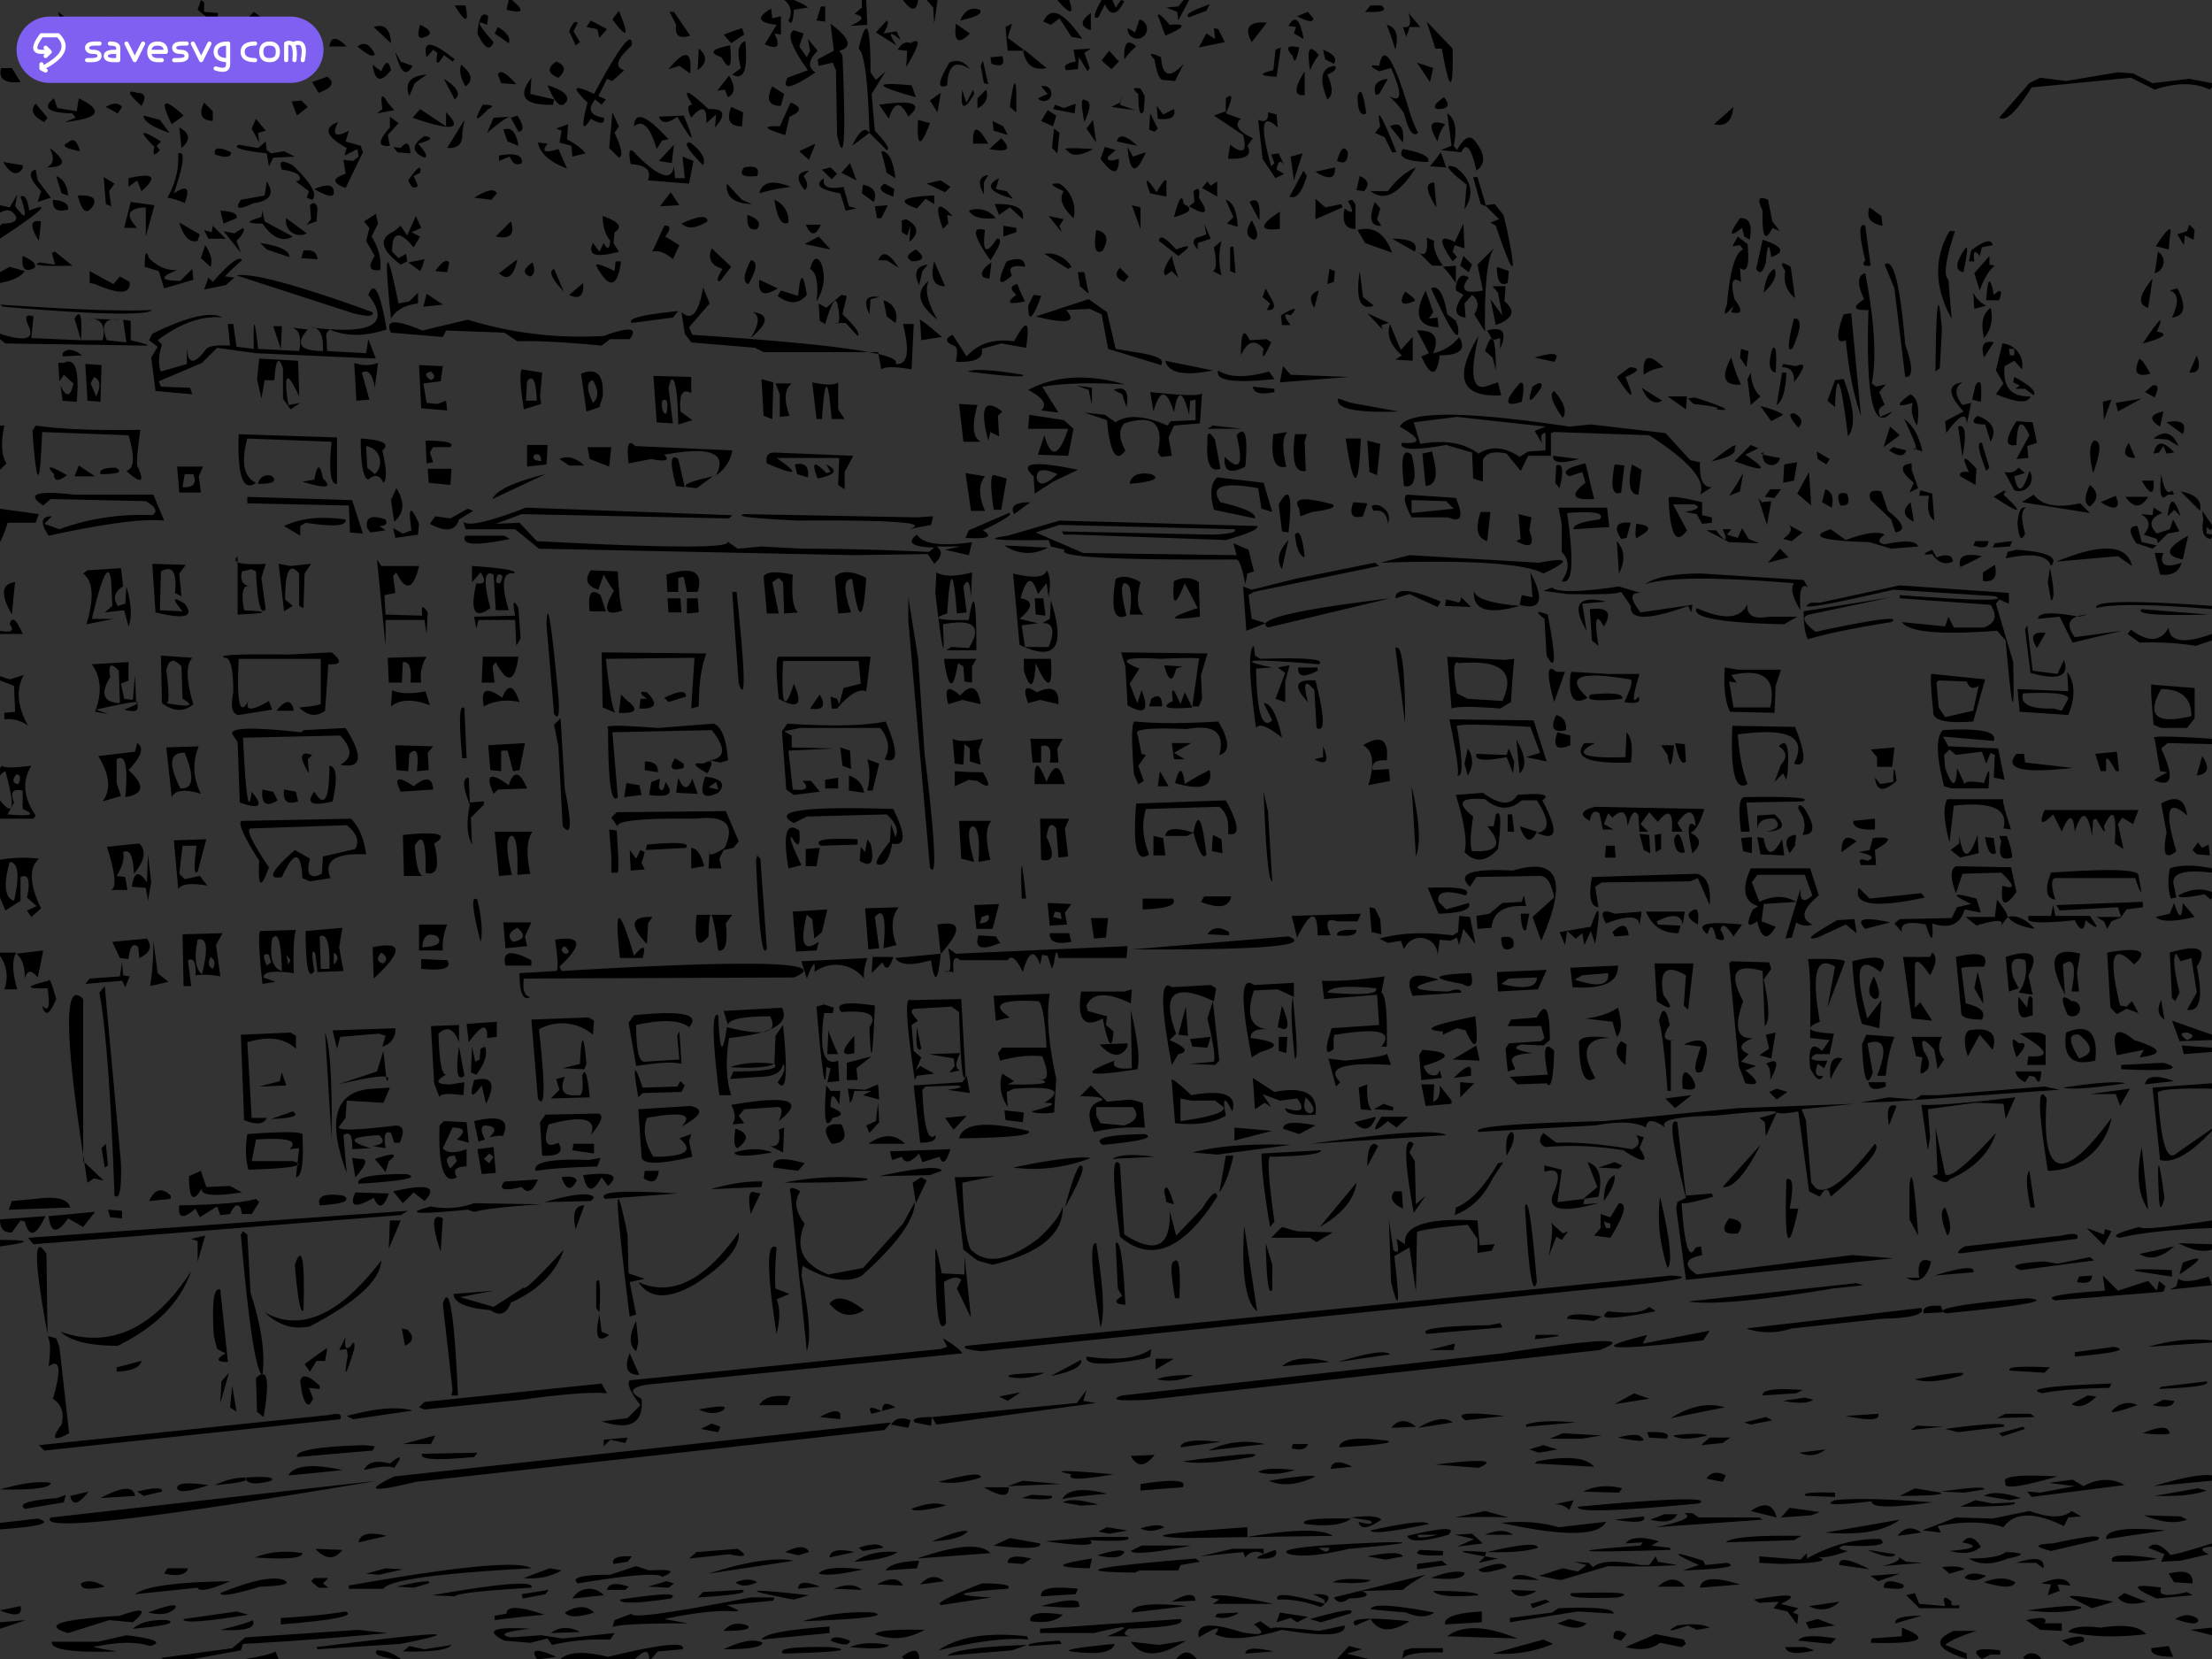
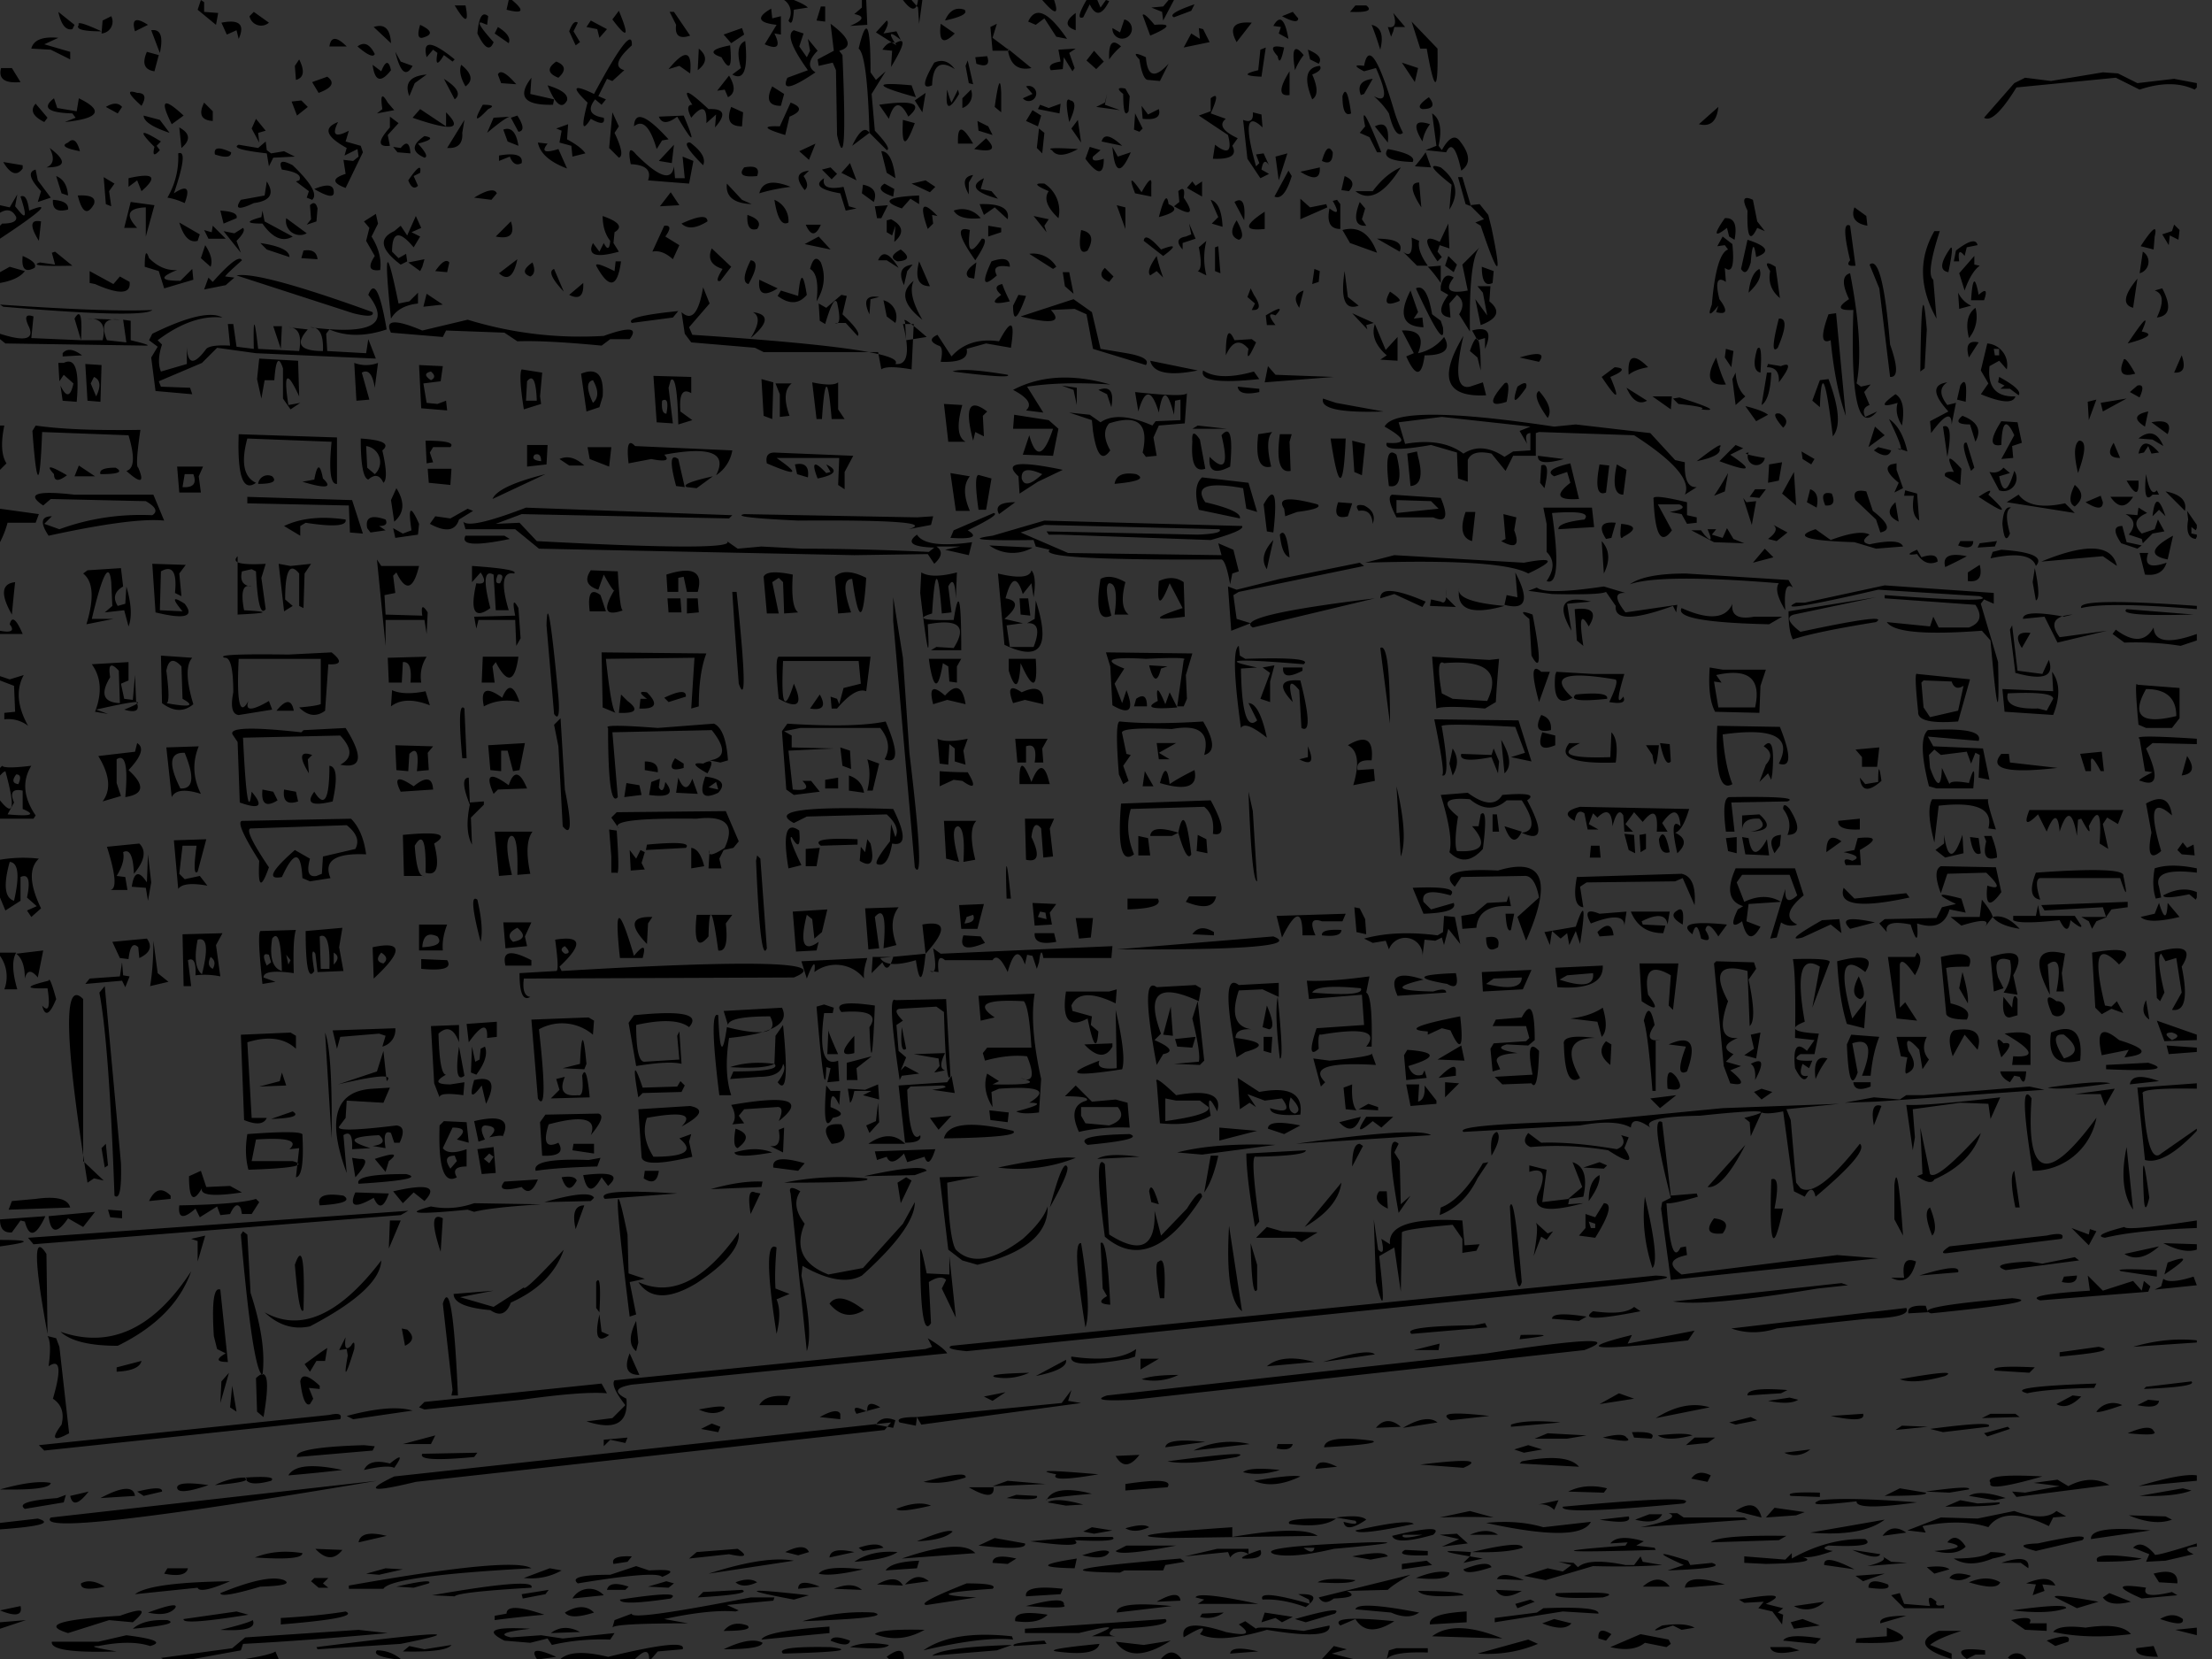
<svg xmlns="http://www.w3.org/2000/svg" viewBox="0 0 1024 768" width="1024" height="768" style="margin:auto">
  <rect x="0" y="0" width="1024" height="768" fill="#333333" stroke="none" />
  <g fill-rule="evenodd" transform="scale(.5)">
-     <path fill="#000" d="m19 76q-22 2-18-13h10zm-19 206q101 7 141 5-8 8-138-3zm0 153v-41h4q-5 24 2 35zm3 280-3 3v-7l2-2q2 3 27 0-13 21 4 46l-2 3h-31v-17q19 24 5-27zm12 2q-6 8 2 9 4-9-2-9zm-8 37q33 3 14-5v-17q-14-3-8 11zm-7 394q44 0 0 6zm21-995v3q-8 11-18-6zm15 323-3 8h-26a88 88 0 0 1-7 18v-31zm-13-225q-6 8-23 11v-10l9-5zm-23 336v-3q16 3 9-6 3-12 12 9zm4 329a33 33 0 0 0-4-31v-3h15q-6 10 1 34zm20 584-24 8v-6zm-5-13q3 13-19 4zm-3-1307-2 11 5 6q8 9 0-15 6-3 8 13 32-13-27 26v-12l2-2q14 0 13-6-5-10-15-4v-7l9 2zm-2 359a1667 1667 0 0 0-3 30q-16-28 3-30zm8 86q-11 20 4 47a30 30 0 0 0-22-6v-6l10-1-1-24-13-5v-4l9 3zm-1-388q14 6 11 11-13 7-11-11zm8 76 46 2-6-20q8-14 6 20h20q5-21-14-20l30 1q-21-3-12 19l18 2-3-21 7 1v18q21 5 14 5l-130-2-5-4v-5q34 11 27-6-7-14 4-10zm6 1093q21 6-35 10v-6zm3-1229q-16-17-5-20l2 10 12 16-12 4zm6-68-3 4q-16-8-8-17zm-5 291q-3 80-9-1l3-5q34 5 97 4-5 34-2 35 9 21-11 3 11-3 2-33zm-34 443-5-12v-35a126 126 0 0 1 36-1q-14 13 2 46l-9 8-4-6 9-4-9-8q5-24-6-19v22zm8-9q8-35-4-36-9 32 4 36zm6 296-8 11q-11 1-11-12l42-3q-13 28-19 5zm17-907q-13-21 2-18zm4 657-5 25q-9-11-12 1 0-17-8-23zm4 355q-19-103-1-74zm3 138q-1 7-47 6 32-9 47-6zm0-911-7 6q-24-16 29-10h73l10 24q-29-3-107 14-12-18 3-18l-7 7 14 5q41-15 86-13 8-5-6-13zm5 463q-9 22-13 6 9 10 5-16-32 1 1-7 1-5 7 17zm0 314 3 8 9 80q-22 12-7-8 4-16-8-24 12-41-4-30 3-22-1-28zm-6-1102q24 18-3 18 10-4 3-18zm-38 983 3-8 22-2q29-4 32 8zm59-874q-43 1-30-3l14 2-3-11 3-1zm-20-200-18-1q3-12 25-10l-13 6 24 7v7zm2 139q15 1 14 9-15 4-14-9zm1 254q-12-13 12 1-12 9-12-1zm7-260-5-16q10 4 11 18zm12-156-2 4q-9 2-13-16zm-11 348-2-14q8 17 12-2l-9-8-4 6-1-17h5q16-8 12 36zm0-41v-3q6-7 18 2zm3 1054-2 7-36 6q-10-7 30-10zm2-1252q7-7 11 8-21-4-11-8zm33 961-9-2-6 4q-32-199-4-170v150zm-26-984-3-4q-34-1-17-14l3 9 18 3 2-12q35 17-13 22zm2 72q18-1 15 8-9 16-15-8zm1 250 15 10h-19zm0-408q-3-5 21 6-26 0-21-6zm4 1113-14-8q-15 22-18-2l43-4zm5 245q-14 18-17 4zm-7 85q9-5 22 3-23 5-22-3zm6-1095-2-34 15 1-1 34zm8-4q7-14-2-18l-3 6zm16-104 6-7 9 5q2 17-32 2l-5-1v-11zm-5 816-3 2-3-18 4-4zm6-909-5 7 2 14-5-2-2-25zm1 263q11 6-14 6-2-6 14-6zm5 644q1 36-6 30-5-141-14-188l5-6zm3-512-18 2 7-6-1-22q-3-29-18 34h20l-25 5q11-36-3-47l4-3 31-2 2 17q-12 7-5 18l7-2 1-16q7 24 2 37zm-13 562-2-7 13 1v7zm-7-1108 8-4a11 11 0 0 1-9 16zm5 642-12-2q10-26-3-44l34-2v17l-7 3 3 14 8 1 2-23 1 24q6 13-11 8 35-14-26 0zm10-40q-11-12-8 6-14 23 9 24zm-1-516-11-6q10-6 15 0zm4 786 1 12 6 1-4 10-3-6-34 3 4-5 28-2zm4 623q40 5 22 10-18-6-48 0-13 0 17 5-62 2-60-9h43zm-24-127q30-16 32-2zm8 113-38 12q-36-11 48-16 33-12 12 6zm26-1414q11 0 4 12-19-17-4-12zm0 81-8 6v-8q35-8 12 12zm-2-138q-5-17 12-6zm6 1231q-2 9-23 10v-4zm-6-564 2-8q10 6-8 25 23 21-3 25 4-43-8-35v22l4 12-17 5q12-16-4-42zm4 85q10 10-5 28-1-25-10-20 2 9-6 22l8 1 2 12h-17q11 1-2-40zm4 604-6-4q24-6 23 0zm2-1166v-27q-25 1-8 19h-12l6-24 22 3zm22-96q-24-8-24-16l15 4zm-12 12 3 4q-8 9-5-3-23-23 6-5zm-9 734q8 11-7 18l-1-10q-7-7-9 11l-8-1-7-15zm7-803q-14-2-7-18l11 3zm4 185-13-4q0-20 4-8 12 12 26 11-25 10 3 10l11-11 1 10-27 8zm-7 566-3 17-2-12-13-1q3-21 14-4l1-26zm15 683q13 4-32 8 10-9 32-8zm-15-1472q13-2 8 21zm1 494 31 1-6 8 2 21-6-3q3-29-13-20l-1 36 21 1q-15-18 2-7 14 18-27 8zm5 379 10 8-17 4q3-18 3-42zm-8 211q8-17 20-5v3zm11-505 29 2q-9 10 1 43-13 11-29-1zm19 10q-11-12-14 4 4 30 0 30 33 6 15-4zm-14 75 30-1q-9 22 2 44-22-7-27 3zm17 5q-21-1-4 33 18 1 4-33zm3 755q-2 9-22 5l3-5zm-15-1337q-17-34 11-8zm3 1374q-7 8-25 4 30-11 25-4zm4-680 5 5 14-3 7 9q-22-4-27 3l-4-45 30-1-8 30q-5 5-1-24h-13zm5-621q-9-4-16-5 11-19 10-41 10-4-4 37 18-12 10 9zm-7 244h24l-4 9 2 15h-20zm5 19q15 1 10-12h-8zm-3-333q15 8 2 19zm19 99-2 6q-11 3-17-17zm-16 648 37-1-6 11 4 29a72 72 0 0 0-23-1q1-18-7-14l3 24h-7zm14 5q-5 25 4 32 9-36-4-32zm12 16q-4 8 2 11 4-7-2-11zm-18 291q-15 43-68 69-39 0-53-13 69 24 121-56zm9-93 5 15 22-1 11 6q-40 6-37-4-12 21-12-11zm4 60-7 24v-19l-6-2zm-7-1135 3-9 3 2v9l13 1-2 11zm14 94v9q-16-1-8-17zm-7 124q8 12 5 20l-9-8zm19-6h-16l-4-8 7 2 1-6zm-16 1154q-29 10-29 2 1-6 29-2zm6-1232q-2-10 15-2 0 7-15 2zm2 1106-3-12q-3-47 6-43l7 67q-16 0-2-8zm-76 227q14-11 88-12-28 12-30 6zm82-1269-3-12q17 1 15 7zm94 451q-12 9-24-3 22-2 20-4v-41h-76q-3 61 9 39-5 14 19 0l3 8-31 5q-9-1-5-21 0-33-8-32-11-4 59-3l40-2q15 12-3 11zm-96 621 7-8-8 28zm10 4 4 24-6-4zm12 85q8 4-28 7 14-7 28-7zm3 127q-62 10-60 4l49-7zm-25-1474q25-5 16 15l-2-8-9 4zm37 514 4 29q-7 9-9-35l-4-2-9 2q-3 13 9 14-12-4-7 22 37 2-6 4v-54q-9 9 26 7zm-17 148q4 83 8 50 17 20-11 10l-2-56-4-6q-9-11 63-3l2-2 39-2q25 40-5 34 17-9 0-27zm-18-469 10 2 8-5q3 3-6 12l4 11zm2 50-20 4 4-11 4 4q24-27 27-20-18 16-15 15l8 1zm20 142q-9 33 8 41-18 13-16-45l91 3v43q-9 1-5-39zm3 791q15 46 11 76-9-4-20-130l2-3 4 3zm92-704-1-25-94-2v-6l97 3 10 31zm-105-238q21-4 126 34 2 6-18 1zm15 1245q5 11-30 9 25-6 30-9zm15-1479a11 11 0 0 1-18-6l4-4zm-64 1106-4-8q-17 15-15-3 55-1 71-6l3 3-7 11h-9l-1-5q-4-8-10 5l-9 1-3-8zm48-1008 4-9 9 11-7 2 1 9zm5 1188-1-31q16-16 7 36zm4-938-4-18 2-19 36 2 1 33q-17-37-10 8l11-2-9 6-7-10v-28q-6-18-8 11h-9zm21 1094q10 5-22 6-37 11-37 6 44-18 59-12zm0-1323 10 5-20 1-4 8-2-12q-35-4-26-8l18 3 7-6 1 8 4 3zm8 79q-14 8-28-12-23 0-1-6l1-6 2 10zm-24 12-6-6q27 4 27 13zm6 502 4 8q-16 10-14-10zm-8-552 2-13q11 17-12 20-21 10-12-3zm6 1190q-22 6-24-3 30-2 24 3zm26-308-9 1q13-12-31-9l-4 20h38q21 6-41 8-4-15-1-33 53-4 51 1 2 38-6 39zm-25-622q7 7-13 7a9 9 0 0 1 13-7zm8-118-7-21h8zm-2 1213h-31q24-4 28-7zm0-1014 11 2 19-2-6 9-1 32-4-2v-30q-13-16-13 24l7 6-8 5zm-2 136q13-16 16 0zm28-475 2-6-12-9 3-1q4-7-16-10-5-12 10-4 26 25 18 32zm3 633-7-3q-2-38-19-1-21 4 12-25l14 8q-5 18 6 16l5-2 1-16 30-7q6-11-8-22l-88 3q-9-1 16 36-11 31-9-6-24-38-15-37l100-2q11 11 14 33-43-2-33 22zm-28 185 2-8 4 12-25 1zm15-268 2 9q-15 5-13-11zm-51 225 46-2 5 3v12q-16-15-45-6l4 70h14q-4 9-21 2zm61-742a13 13 0 0 1-19-14zm-4 1222q0 7-44 4 20-8 44-4zm-6-577q-3 8-2 40-28-4-28 4l11 4-12 2q-5-46-2-49zm-23 30-2-7q-8-3-2 10zm1-22q-4 26 9 30-1-41-9-30zm17 20-4-5 2 9zm2 140q10 6-20 7zm4-922-5-13 9-1 6 6zm6 1106q-4 6-8-42 10-29 8 42zm-8-1152 4-6q8 16-3 19zm12 642 1 13q-14-23 3-17zm1 582 4 10-3 5q-6 3-9-21 2-11 18 4v3zm-7-1046 2-7q12-2 13 8zm26 1071q13-3 10 4l-274 29-5-5zm-12-1105-9 3 4-5-1-13q5-5 7 3zm16-26q-1 6-18-4 19-8 18 4zm-18 265q4-22 8-1 14 13-19 3zm26 991q-11 14-25-1zm-18 31 5 4h-9l-7-6 3-3h13zm4-1395q11 8-8 15l-6-10zm14 1290q-26 3-50 5 8-14 50-5zm-16-405q7 19 6 98zm-5 160q-4-13 22-9 11 7-22 9zm1 136 6-4-2 12h-8l-6 10-5-7zm8-543q10 1 3 33-29 7-17-9 14 23 14-24zm0-666q2-14 16 0zm15 88 14 4 2 6-16 33q-19-7 0-13l-2-13 9 1 5-4-1-7-12 6 2-7q-29-16-8-24-9 18 10 8zm-57 356q23-11 57-6 2 9-37 3l-5 3v9zm-3 1011q36-2 60-6 14 6-60 12zm72 11 27 3q-76 7-134 10l-2 6-44 8h-28l-2-1 66-9 12-10zm-15-650-3 18 4 22-24 1-2-17q-5-8-1 16-8 13-8-37zm-20 38h8q1-35-9-30zm12-4q7-7 0-11zm12 356-7 1 6-12q-2 15 5 8 4-7 3 3-12 39-6 6zm5-177 7 1q12-1-4 17zm2-736q11 4 22 0l-3 23q-3-19-12-14l7 25-12 1zm6 70q31 2 20 11 6 26 1 30-5-11-14-3-7-2-7-38zm6 27 7 6a15 15 0 0 0-8-26zm7 906-2 4-70 6q-3-9 62-11zm0-1289q-2 5-16-7 9-7 16 7zm2 1321q-320 54-302 34zm-10-1148 3-12-5-6 11-7 2 9-6 12q10 16 8 31-15 2-5-13zm27 729a16 16 0 0 1-12 17l3-10-6-2-36 3-3 11-4-17zm-155-652h5l3 21 16 2q-1-45 4 0l38 2q4-22-10-22l18 2q-18 20 14 20 1-23-12-22 86 11 54-30 8-21 17 32-30 10-53 0l-3 4 1 16 36 2 2-13 7 18-111-5-36-5-14 14-40 17 2 5 27 1 2 6-34-3-4-31 6-10-8-6 3-6q49-24 65-15-28-3-60 21l4 4q-5 15-1 25l24-7v-16q1 25 18 2 4-4 22-3zm134 577q42-9 1 29zm8 5q-7 8 2 10 6-5-2-10zm-21 546q2-12 26-6zm14-1403q15-5 16 15zm-3 468-3-4q-3-15 17-8 3 6-6 6l6 4zm6 25 4 6h35q-8 33-21 6l-3 3 2 16-10 2 1 18 34 1q-2-14 5-3l-1 20-2-13h-36v24zm16 1018q-21-3-16-8a34 34 0 0 1 22 8zm-38-222-6-3q41-11 61-5zm18-253q15-2 6-10-41 2-8 12l-17 1q1-19-8-13l3 35q-28-75 24-78l16-1-6 14-34-2-1 16-6 8q-4 6 53-1 10 1 3 16h-5l-3-9q-8-4-5 14zm8 106q-1 27-66 61-23 5-42-13 50 28 108-48zm0-1101q6-15 9-1-14 18-17-5zm-4 926 6-19 3 28q10-10-45 3zm11 113q-7 20-14 4-26 15-17-5zm18 16-7 4-340 27-5-6zm-5 332-22 5-12-1 18-5zm-8-1351-16 3 5-4q-3-20 5-6zm11 985q20 5-44 9-4-9 44-9zm3-808 8-8v10q-18 2-25 14-10-97 7-14zm-7 353h-12l-1-23 36-1q-7 11-5 24h-10q2-20-7-19zm-12 524 1-26h10zm-1-1031 2 10q-17 2 0-17v-10l8 6zm4 514q11 5 31 1l4 13q-23-9-36 1zm-6 446-10-12q27-9 13 2zm5-777q-9-18 29-2l42-10a355 355 0 0 0 126 15q36-13 24 3h-18l-8 6q-52-5-78-4l-12-8-54-2-3 6zm9-251 11 4q-9 16-16-13zm-9 406 5-11q12 19-2 31zm4 227 35 1-5 6 1 16-11 1q3-26-7-16l-1 16-11-1zm-5 665q16-13 4 4-6-3-28 2 5-11 24-6zm10-622q-10-20 12-5 17-14 18 3zm-3-592-4-5 7 1q8-10 9 5zm5 632q50-5 29 8 8 32-8 27 1-44-10-25 2 30 9 28h-19zm-1 457 5 1q10 9-2 15zm1-116-9-11q48-11 29 9l-10-8zm5-871 15-3-2 7-2 4zm9 252-21 3-2-9 9 5 8-3q-5-33 7-6zm3-284-9 4 8 4-6 10q-20-24-20 4l6 6 7-4 1 7-6 3q-28-21-6-31l6-5 6 9 8-18zm-7-48 4 9q-5 5-9-5 13-19 11-7zm30-46v-13q24 24-31 5l7-8zm-3 222-2 14-16 2 3 18 10 1 8-3 1 9-24-2-2-40zm-11 5q-9 2 0 8 6-3 0-8zm-11 512h26q-5 13-4 24h-22zm3 21q21-1 14-10-13-6-14 10zm-8 593-16-1q35-8 30-3zm6-1447q17 8 2 12-6 1-2-12zm-5 54-5 12q-7-18 16-20zm19 1252-4 8h-26zm-10-1203q13 2-6 7 11 12 6 13-18-8 0-20zm1 282q29 0 23 6h-16l-3 5 3 9-6 1zm-100 1119-1-2q173-22 78-3zm98-1243 3-12 15 10zm4 150h22l-1 15-20-2zm6 569-3-53 26-1v16q-7-19-19-8 1 38 7 38-16 9 4 9l13-2-1 12q-22-3-22 2zm6 156q-13-39 2-31zm11-1102-8-6q-9 15-6-2l-4-3-6 7q-6-24 26 2zm-5 832q7 11-24 8v-9zm0-637-11-1q9-13 13-8zm9 803q13-11-4-11l-9 19q5 7 22 1v16q-15 0-9 10-18 10-16-48l4-4 21 1 2 19zm0 20-2-5q-12 0-4 12zm-12-1002q19 12 10 19zm8 1214-9-80q9-29 14 85h-6zm-1 236q-5 7-45 6l6-5 14 3zm12-527q-10 8-5-27zm1-916q-7-12-4-20 15 12 4 20zm-1 31-2 12q1 15-14 14zm2 591h-4q-5-54 2-46zm-1-697q5 25-10 0zm2 466 5 2-13 8q-5 16-27 4l5-7 14 2zm3 286 1 25q-7-13-2-37-10-25-1-25l1 23 13-1v3zm36-258q-48 10-41-3h36zm-30 846-3 4q-53 5-48-3zm3-374 4-2q4 10-8 26l-5-2 1-24 3 14 4-2zm12-439q-13-7-3 31-22 16-13-23 12 2 4-10l-8 9v-15q44 3 39 7-16-3-5 34h-12zm4 0q-4 9 2 8 5-9-2-8zm40 583q-47 3-62 7l-6-2q-72 7-34-3 20 4 40-3zm-59-282q6 26 3 39-12-46-3-39zm4 172q-14 19-7-5 25-6 11 22zm-3 52-4-19q38-9 26 15 3-3-12 0 11-10-4-11-6 1 0 13zm8-1034-5-2q-7-2 11 18-5 13-15-8 2-23 10-16zm1 78q-18 19-5-4 14 0 5 4zm4 516 2 15h-12l1-24h33q-5 36-21 5zm9 29q8-20 16 4-18-4-33 4-5-24 17-8zm-33 302 28-2v14l-9 1q1-21-17 4zm7-765q18-11 21-4l-5 6zm22 548-4 4q-12-27 14-8 7-21 17 3zm-138 740v-3q152-27 169-16-130 7-137 19zm134-1362 16-1q-3-1-22 15zm0 953 2 24-13 1-4-23zm0 9-4-3-5 5 5 4zm5-260-4-41h35q-8 11-2 39l-12 1q1-38-6-36-7 4 1 36zm-4-780 3-6q13 8 10 15zm6 46-3-8q3-7 17 9zm6 54-4-11q11-4 14 15zm16 736 2 9-20 2-2-24h26zm-7-8q-12 6-4 13 16-3 4-13zm-17-710v-5q23-4 21 7-7 4-11-6zm6 745q-5-20 24-5v5zm39 623-16 4-24-2q-28-14 24-11-36 4-18 8l28-2 20 3 48-5-4 6q-28-1-54 5zm-36-1517h3q18 15-5 9zm2 205q6 18-14 14zm-73 1272q97-17 92-7-68 4-71 8zm79-1237q-5 24-17 13zm-10 1254q0-11 35 1-23 2-46 5v-4zm8-924q-4-20 3-7l2 28-4 7-1-24h-34l-2 8-2-11zm-4-461 6-2q9 14 1 15zm8 604-6 1-5-19h-6v19l-10-1-2-23 34-2zm17 379q-7 17-15 7-25 6-16-5zm4-747-2 22 1 7-16 5q-5-32-2-37zm-15 26h10q-1-28-9-18zm12 137-22-18h-46l-2-7q6 7 58-13l191 7-3 3-192-4-24 9 22-1 16 17q187 10 176 0l10 7 22-2 38 2q54 0 117 3l5-4q-31-1-16-12 8 13 51 7l-3 12-22-5 14-3h-22q9 6-2 16l-6-9-68 1zm7-78-18 2v-20h19zm-5-3q0-8-6-6-4 5 6 6zm-10-340 22 5-1 5q-40 1-20-25zm2 156q4 10-2 13-11-4 2-13zm-37 219q5-12 49-23zm45 1074h-4q-9-14 18-2zm7-64-3 4-21 4-1-4zm17-1316q-24-9-27-24l9 1q-9 11 10 5zm-19 423q1-40 11 66 2 25-4 16zm1-500q20 6 18 14-7 13-18-14zm2 1373 11 2q-16 9-35 7zm13-1182q-17-18-9-21zm-7-213q13 5 2 15-15-6-2-15zm-5 1455q12-9 27-1zm5-613q3 0-1-29 37-6 4 25l2 4q269-16 215 6l-250 1q-2 16 6 17-10 6-10-22zm8-23q-6 3 0 7 7 0 0-7zm-6-185-4-20 6-6 4 66q10 49-2 34zm-32 501q0 5 37-35-11 32-49 49-6 16-19 7-34-3-34-15l37-3-31 6 31 9zm45-1047-1-10-11-3 2-11-5-2 11-4-1 14q13 7 17 13zm-3 286-9-6q11-5 23 6zm4-402 6 10-4 3-6-13q4-11 8-8zm-31 1010 5-7 49-1q8 2-7 20 9-23-39-10-8 25 9 17 8 13-15 12zm34 54q-8 15-14-3 12-2 14 3zm-42-149 53-2 5 3-1 13a44 44 0 0 0-50-5q9 80-1 64zm55 168-43 1q42-12 46-4zm-14 26q-5-22 8-22zm17 355q-22 7-27 0 17-10 27 0zm-10-1231q1 18-13 11zm1 728-20-1 16-4q2-44 6 0zm-26 9 8-2q-8 19 12 17 6 2 4-18 4-12 7 20l-36 1 8-8zm40-622-12 4-5-35q22-9 20 21zm-6-4q8-7 0-21-9 2 0 21zm15 59-18-7-2-11h22zm8 97q2 38 5 36-25 9-8-19 0 4-10-14l-5 14q-16-5-7-18zm-11 37h-15q-3-25 10-15zm1-539-7 8-2-8-10-2 4-6zm-32 1038 1-6h19v9zm0 415a18 18 0 0 1 29-3zm26-408-3 8q-37 1-57 4-4-12 49-10zm-4 139v-24q5-9 3 28zm5-121q-12 22-17-2 40-5 23 10zm0 143 7 3q-16 12-9-19zm0 48 5 9q-22-2-79 6l-90 9-5-2 5-5zm11-1056 5 8q-32 9-24-8l6 8 4-8q5 10 6-2-7-9-7-23 23 8 11 15zm72 431 3-47-82 1q5 47 9 50l-12-5-1-51 97 1q-7 18-7 49zm-76 112 7 1q3 43 0 39h-5v-15zm15 704h-17q2-9 20-3zm-6-1355-4 6q10 21 4 23l-9-9 3-33zm-3 125h5q-5 37-23 4-1-4 17 5zm3-232q15 36-6 8zm1 877q-8-73 13-2 13-16 8 2zm8 292 15 5-14 3 6 30-6 2q-21-169-2-76zm-1 152-2 5-14-3-6 6v-6zm-6-688 6 6q16 12-8 11zm6 803-13 2q-3-8 17-7zm-14-1371-5-2-8 16 7 3-4 5-6-5q-11 14 8 17 2 9-12 1-12 19-3-15-23-22 6-8 36-67 35-45-21 19-7 23zm15 354q-3-26 6-16l90 4a34 34 0 0 1-15 23q16-31-48-19 8 8-12 4zm2 377-1-19 6 8 4-8 4 2-3 10 3 6zm8 467q-17 0-9-20zm8-1106q5-14-16-15-4-20 5-9 32 32 35 11l1 11h9l-2-20 10 4-4 21zm-40 943q-10-10 67-5zm29 340 12 4q32-2 12 6-5-6-78 6-10-8 30-8zm3-723 2 9-16 2 2-13zm3 285-4 4q-8-45 4-9l32-1 3-5 4 4-3 6zm-4 231-2 8q-10-8 0-28zm22-1113-5 8q-9-31-21-21 1-22 32 12zm-20 517h6q-11-8 0-6 16 16-7 15zm4 66v-8q13 0 12 10zm0 371h13q-2 15-14 7zm3-229-1 19q-25-26 5-25zm-2-68 1-5q43-4 36 3zm23 693q-47 7-47 1 59-9 47-1zm2-1088-15-1-3-43 35 1v15q-12-7-10 17l11 8-13 4q-1-47-7-41l-2 7zm-6-9q3-16-4-12-1 12 4 12zm-14 341 8-3-1 8q4 7 6-5 13 16-15 12zm6 805-6 7h-2q0-13-13 0h-69q11-10 44-2 74-18 69-7zm6-1320q9-1 1 10l13 8-6 13q-10-9-19-7zm8 85-38 5q-7-6 43-11zm-2-116 8 12-18 1zm-4 1286 7 2-5 4-19-1zm1-910h12l1 13h-12zm2-543h4l15 22q-15 5-13-10zm13 96q17 40-6 1-13 10-17 0zm-9 27-2 17-12-2zm10 317-8-1q-9-33 2-25zm-1 83-5 1v13h-10l-1-16q37-12 29 16h-10zm-14 116-4-4q21-10 20-1zm14 57v4q-17 5-8-9zm6 317q20 4-8 19 17-17-32-8-6 17 6 36 45 0 24-17l11-4-2 7 3 14q-46 11-47 0l-3-44zm-10-963-10 3q23-28 20 4zm-1 659q7 17 13 1l5 14-20-1zm11-588q16 12 12 21-22-22-12-21zm24-26-9 8q1-23-14-5-6-12 1-12-15-24 15 4 22-1 6 17zm-81 841 5-7q67-7 51 11-13-10-49-2 0 35 8 34l32-2-2-22 2-4 2 30q-11-3-42 2zm65-380-11 1v-14h10zm25 184 12 28-5 6-9 2q17-34-25-29-83-1-72 9l-7-10 5-5zm-32 53v-19q8 1 12 17zm15-599q-16 10-24 2 24-11 24-2zm6 465q11 5 13 34l-7 2-10-2q22-3 2-28l-92 2 5 60q-9 11-9-64-6-4 46 0zm-14-625q12 10-1 20zm4 662q13-7 4 9-20-11-4-9zm6-426-19 22 3 7q199 13 188 27 17 2 7-37h10l-2 42q-23-4-28 0l-3-16h-106l-8-4-59-5-6-8-3-20q14 13 20-23zm-12 171-9-1q-7-3 24-10zm8 267q23 3 12 15-21 10-12-15zm10 5-7 5 9 2zm-25 719 7-6 38-3q15 10-8 5zm39-1196-10 13q-6 2 2-11-16-5-10-19zm-18 1071 8 3-2 5-16-3zm10-12q-9 5-22-1 31-6 22 1zm-3-511 2 9h-12l1-17q-3 9 14-2zm21 677q10 4-41 7l5-5zm-11-1430q3 31-8 11-18-6 8-11zm-1 28q9 15-1 20l-3-7-7 1zm12 115 9 4q-25-1-23-19zm-15 670q3 27-7 25-8-59-9-13-15 18-11-20h33zm16-751-1 13q-17 0-10-18zm-8 475-2-31h4q12 113 2 85zm1 466q18 6 2 18-5-1-2-18zm-1 22q20-6 35 0-34 6-35 0zm7-1041 2 6-12 8-7-8zm18 1073-47 2q28-8 48-7zm-21 42q2 20-39 47-38 23-54-1 46 21 93-46zm2-1078q-6-21 4-25 4 40-12 31zm163 416 15-1-2 8-21 4q32-9-102-8-64-3-50-6zm-157 1026q6 5-22 5 8-10 22-5zm9-1342q-20 2-12-8 16-3 12 8zm0 1302q-13 6-20 0 13-5 20 0zm0-1253q-10 3-9-13 15 5 9 13zm15 1270-43 4 11 5-3 1q-24-2-66 7l22 4q-69 0-70 4l2-7 16-6q-2 7 110-15h22zm-21-1241q10 1-2 22-8-2 2-22zm2 48q23 3-2 24 12-19 2-24zm9 1232q-1 6-36 6 25-12 36-6zm4-643q-6 16-10-81l1-5 3 3zm-6 227-9 19q-4-24 4-20zm-48 352q53-17 79-12zm64-1190q-19 12-17-8zm-4 87-1 34-8-3-2-34zm19 1127q-75-14 14-4zm-16-1458q-26-3-5-15l1 9 8-2v17l-6-1q9 18-9 10zm13 150q-16 2-29 6 4-16 29-6zm-6 395-1-29-4-4-6 4 6 29h-11l-3-34q3-7 27-2-2 30 5 35zm56-131v16l-6-4 1-25h-58q33 23-9 5-2-10 7-10l73 3zm-56-350-3 11q-17 0-8-18zm-9 98a21 21 0 0 1 13 21q-9 5-13-21zm-28 842-5 6 5 7-11 1q5-7-1-18 81-14 44 15 6-14-2-13zm42 171-12 5q5 12 0 32-14-89 0-80-2 23-1 38zm38-553 6 2 2 5 4-15 16-4-2-21h-70q-3 62 10 21 13 29-14 14-4-38 0-39h85l-4 32q-10-4-27 16h-5zm-99 291 54-3q11 22-49 28-5 32 2 53h-11q-10-80-1-74 2 52 8 11 52 13 40-10-38 0-39 8zm69 148-23-3q-2-13 29-4zm-26-23q11 2 8-15l5-2-1 23zm5-102 7-10q7 69-5 53 9-12 5-17-2 12-22 12l-27 2 3-7q45 0 38-7-10 5-41 3 18-6 41-3zm17-950q-1 17-5 10a14 14 0 0 0-4-19h9q10 4 13 7zm-17 346h15q-10 8-2 30l-9 1v-21zm12 449q-8-48 10-35 2 22-7 6-4-1 9 26zm18-739q-23-32-13-37l9 3-4 12 7 10 3-6-2-11 9 11q-13 13-2 20-34 23-26 5zm-16 30q16 6-1 13l-4 17q-30-9-5-8zm-3 1206h-26q6-11 29-8zm3-196q-3-9 9-2-9 13 4 30-14 33 22 47l32-6 37-41 11-20q0 24-49 68-20 11-55-9l-1 9q11 53 5 70zm6-666-2-9q14-3 12 12zm1-165q3-33 8-1-11 13-27 1l3-5zm0 1166-12-3q18-9 22 0zm0 31q0-10 20-2zm5-1308q6 9 1 13-13-16 4-18zm25 1362q33 4-44 6-8-7 44-6zm-9-1317q-7 16-14 0zm-5-75-6 15-9-8zm3 86 11 12-24-5zm-6 135q19 4 24 0v25l6 9h-12q-5-60-9 0h-5zm4-75q3-25-6-30 4-15 10-6 7 18-4 36zm9 151q17 8-8 13-9-23 8-5l4-1zm-60 1088q4-8 63-12v6zm54-733-3 17h-10v-16zm24-590-5-16q-29-5-15-14-3 12 18 8l5 18 7 2zm-24 448q9 16-9 13zm66 120 4 12q5-9-8-21l-74 2-12 6q-32-17 92-13 18 36-1 32-4 23-14 19-3-2 12-21zm-91 81 32-2-5 21-7 6-2-18-5-4q-10 40 11 25l-2 8-19 1zm26-838h4v14l-8-1zm9 983-4-1q-1 40-9-56l7-2 9 3-1 5h-8q-7 52 13 44l1 19-11 1zm8 34q-8-17-8 2 18 7 2 10-10 18-6-30l4 5h9zm-3-958-3-7-13 3-1-6 15-8-3-25q27 20 8 25l3 4q5 118-5 74zm1 96-5 5-9-9 8-2zm-8 792q-1 1 9 23h-10zm12 88q9 17-9 18-14-20 9-18zm20 412q-30 7-41 4 6-8 41-4zm-30 66q2-6 18 0-1 7-18 0zm7-799v10h-12v-8zm-17 592q16-9 19-3v5zm50 181q19 5-66 8 34-10 66-8zm-26-1194h-10q7 3 2-19-3-7-11 20l-5-3-1-16 7 4 14-12 5 1-4 17q18 17 14 20zm-7 269-3-34q9-9 29 1-4 63-13 1-12 0-1 31zm2 124 9 3 1 17-8-3zm24 399q11 4-76 4a257 257 0 0 1 76-4zm-2 122q-18 11-32-6 9-12 32 6zm-32 229q1-10 23-5zm4 29q17-7 26 1zm7-1311 8-9 6 16zm7 572v-14q12 4 14 16zm5 243q-19 5 0-16zm-31-192q-11-8 34-6v5zm43 104q-4 12-3 19a33 33 0 0 0-46-6q2-17-7 6l-5-16zm0-864-16 1q19-8 4-11l7-6v-7h4zm2 100-16 12q10-21 16-12-2-72-10-78 11-46 11 22l5 7 9-8-13 21 3 34q16 17 11 18zm-7 56 1-8q15 3 10 16zm1 1257-4-3q18-6 23 0zm2-595 31-1q-10 13-2 35l-12 3q4-43-8-29l4 29-10 1zm9 90q-3 76-5 20 12-17-26-14-10-12 31-6zm-7-154 3 4q6 26-10 16l1-13 4 5zm4 201-14 11 1 11h-10v-16zm-1-701-1 14q-9-19 9-16zm8 430-6 25h-5q4-16 0-29zm9 816q-3 5-36 2 14-6 36-2zm-16-622 1-15h19q-5 17-10 5zm3-710 12-1-6 12h-4zm3 813 1 14-15-4 8-4h-16q-2 10-4 11l-2-13 16 1zm0 17 1 18-9 10-3-7 9-4zm8-780h-8q6-14 19 7zm-7-144q48-7 27 11-11-22-18 2zm7 63-5-20q10 0 13 25zm-17 899q20-14 34 0zm7-1029 10-11q3 2-3 12l12-2 4 8q-16-13-4 5zm17 145-1 7q-18-6-8-12zm-7 118-3-15a16 16 0 0 1 11 21zm4 1024-6 7-434 48q-62 15-20-5zm-99-640 7 4v11l39 1-42 2 4 36q19 2 9-8h8l8 10-24 3-7-5-4-54 5-7q62 4 91-2 18 42-1 35 8-14-4-29h-74zm65 769q16-11 40-9-10 7-40 9zm57-1356q-58-16-4-11zm-36 1377q18-10 24 1zm44 42q-23 13-46 4 5-5 46-4zm-7-57-29 2q5-8 31-9zm1-1452q-2 16-14 0zm-7 209-3 9-5-3v-11l4-1q17 9 3 21zm-36 1100q-6-10 10-2-1-12 12-4zm33-1262-9-1q6-9 12-6 15-9-4 22zm1 528v-22l9 56 6 88q15 124 5 106zm0 747-16-3q6-9 18-4zm13-246-3-8q-12 13-16 3l-9 3-2-8 56-2q-6 19-10 7zm-19 458q16-12 16 2h-14zm13-1303q13 10-3 11-10-4 3-11zm5 740q-6 5-4-20zm9 349-15-3q-5-5 16-5zm-1-1206q-13 35-11-3zm-4 70-8 9q-29-10 16-12v8zm-4 131-1-17q-4-7 20 14zm-5 799-3-19 8-5 5 3zm6-863-3 13q-8-17 8-19zm6 9q-6 12 8 36-27-21-8-36zm5-238-1-15-6-7h10zm-13 1445q11-12 22-3zm24-73q-30 7-32 3 20-8 32-3zm-1-1129q-16 0-10-23zm-4-179-3 18-7-11zm28 468q-1-23-7-11l3 24-9 1q-5-64-9 0-23 7 20 6 7-45 7 28h-28l5-3 16 1q19-30-24-22 3 55-7-29l1-19q10 6 33 0zm-38 534-47 1q55-12 58-5zm32 92v-17l6 57-13-27 4-8q-5-5-16 2l2 38q-10 17-10-66 0-10 6 20zm-22-297-3-27q33-6 3 27-4 40-9 6-27 8-33-2zm0-716 9 6-5 5-17-8zm6 32 1 8-5 5q-12-34 9-12zm-6 1050 6-2-4-8q15 9 18 14l-292 29q-23 4-5 13 3 34-37 21l24-3 12-12q-14-18-10-23zm3-639h30l-4 7v15l-7-1-1-14-5-3q-6 36-12 3zm17 38-13 4q-6-23 11-8 15-17 19 8zm-2 327q-7 14 0 16l-10 2 5-6-1-7-23-4zm9-944q-16 16-13-9zm0 33q-20-13-21 15-14 6 2-21 11-5 19 6zm8 631 2 13-10-3v-12l-5-4-1 19-8-1-2-23q8 4 28 0zm-9 27-13 6v-14q12 1 26 1 12 20-5 8zm-7 203 4 71q-4 12-6-59l-7-5-34 2q-7 1 3 11l-6 4 2 24 7 6-5 12 4-4 13 7-16 2-2 4q-12-80-4-74zm6 493q-8 8-33 9 29-12 33-9zm-8-1044 17 1q-8 28 3 34h-16zm2 421-2-35h30q-8 8-1 36l-11 2q2-31-5-33-8 1 1 33zm5 238-12 13-8-11zm6-950 1 4q-14 24-11-4 2 8 4 12zm-7 355 18 3q-9 11 0 32h-13zm4 574-21-3q18-2 10-4l-30 1-3 3q2 52 12 42 2 7-14 7l-6-53 45-3 4-6zm-49 431q55-19 68-5zm56-276-13-10-8-67 37-1-30 6q2 53 8 62 21 21 62-10 19-17 23-30 1 38-65 54zm-8-972a22 22 0 0 1 25 7q-20 2-25-7zm11 1173q-22 7-39 4 41-11 39-4zm-7-1235q-1-26 14 0zm6-124q5 5-18 10 6-14 18-10zm40 338q5 4-51-3 9-4 51 3zm-45 491 23-1-6 23h-15zm7 11-2 6q11-1 8-8zm6-771-4-1-3-16 2-5zm7 789 4 6q-26 11-20-7zm-50 619q-11-1 37-20 30 0 24 5-73 5-15 8zm39-1317v11q-9-16 4-18zm1 44q-4 31 11 8 8-1-6 20-24-34-5-28zm22 1164q1 14-23 0zm-21-1294a13 13 0 0 1-8 17v-9zm11 302 1 19-8-4-2 8q-12-46 13-27zm4-333q4 12-10 7l-1-6zm-12 206-5-1q-6-5 7-14zm16 185-5 29h-7q-5-35 1-32zm-3-326 4 8-13-4-1-9zm-7 58 10 2 6 7q-33-9-13-19zm13 17-10 7-4-10q29-1 26 14zm17 855q8 6-64 7 5-21 64-7zm-25-919q15 15-11 10zm2 91v-10l12 2v4zm41 288a37 37 0 0 1-40-2zm-39 530-1-9 18 2-1 9zm0-1012 6-3-4 13 16 12h-16zm3 450q7 1-24 16 15 9-16 7l3-7zm1 949 28 5q3 7-43 2zm12 24-14-1q0-9 22-4zm5 70q-28-3-83 10 27-19 82-13zm-15 10-60 5q10-8 74-10zm-2-1429q5-36 6-13v18zm6 174q-9-8 1-10 2 6 7 16-23 5-8-6zm-3 258q29 7 31-3 5 6 2 25l-2-13-8 10q-8-26-16 4 18 3-1 19l17 4-15 2 3 20h22q9-23-6-22l7-4 1-17q21 65-29 41zm7 758-12 8-8-4zm4-1042q-18-3-12 8-19 17-5-13 17-6 17 5zm-3 585q-2-60 4 0zm-51-502q16-18 44-14 17-32 11 6l-23-4-18 5q3 13-24 12 3-14-2-15-12-5-1-10zm52 1041 35 3-49 2zm22-1308q-19 4-22-18zm4 547q3 42-14 4-2 35-11 7v-11zm-34-134q-6-11 15-11zm24 172-11 3q-8-21 8-10 21-10 20 11zm4-245q9 33 22-6h-37l1-13 32 5 9 8-5 25-28-1zm8 43-17 11-1-16q-21-19 41-6zm4-7q-20-9-19 4 3 11 19-4zm65 437-1 11h-63q-2-12-4 4l-2 6-4-12-5-1-2 9q-8-22-16 7-9-19-14-11h-44q-8-7-6 11l-8-1q8 5 3-21l7 5zm-70 509q3 5-28 2l9-3zm5-692 1 13h-8q3-19-8-15v15h-8l-2-22h30zm-12 578q-16 7-32 4-8-3 32-4zm4-1071 14 3-4 6 2 6zm-14 73 7 1q-12 33-12 9zm-4 1251q-5-3 28-5l2 3zm5-970h8l2 16-9-1zm0 172q-1-33 11-2 9-23 15-5l2 7zm18 304q-16 2-21-1 31-8 12-8 28-17-28-13l-7 3 1 14q-10-16-5-31l11 7-6 3q52 1 26-6 17 7 6-20-17-2-39 4l-2-7 4-5h41q-2-37-7-43-54-3-27 15l-13 3-2-23 52-2q-5 29 6 79zm2-263q-7-9-9 8 12 25-5 21l-1-38h27l-4 9 3 26-9 1zm-8-680-6-7a7 7 0 1 1-3 11zm14 1408q-9 9-30 6-2-11 30-6zm5-1246-22-14a25 25 0 0 1 25 12zm-25-137 6-10 8 5-3 10zm28-78-11-17-8 6-7-3q10-22 36 16zm0 838q-21 4-20-8h18zm2-670q-16-15-9-25-19-8-4-7a30 30 0 0 1 13 32zm2-106-1 9-20-4 2-4 8 3zm-20 23 5 4-2 19-5-5zm5 367-22 7 44 19 142 2-3-11 14 6 5 20-6 2-2 10q-4-22-8-23-172 1-159-9l-13-3-2-6q-74 1-38-4l48-14 183 5q3 4-29 13l-140-5h-10l-2-3 140 3q24-1 20-5zm9-486q7 21-11 0zm9 1486q6 4-35 1 37-10 35-1zm13-1348q-18 10-24 1-8-3 24-1zm-42 698 22 1-6 8 2 11-16 1zm7 8-2 5 8 2-1-6zm15 521q-30-6 39 0-46 8-39 0zm17 87q-50-1 2-9zm-13 24-32 2q-2-11 34-7zm-16-1094-16-2q9-8-12-19 38-20 90-5-44-3-77 2zm21 1012-17-3q8-5 33 2zm24-11q-46 4-42 6 7-15 42-6zm-17-1022-11-4 14 2v16zm0-89-8-7-2-13h6zm-6 808q3 4-16 38 12-45 16-38zm-1 179q2 9-28 15zm12 164h31q7 5-35 3 10 8-41 1zm13-1100-6-32-11-5-22 1q16 17-28 6l49-16 17 12 8 34 24 4q23 4 18 11zm-21-230q8 1-1 20-5-25 1-20zm5 979a145 145 0 0 1-72 9q52-11 72-9zm0-1044q-15-5 0-16zm0 17-6 4 5 14-2 3-8-13-1 11-11 1q-4-6 9-8l-2-11zm0 960 15 15 22-2 11 3 2 23q-26-1-47 4-11-24 7-29 4-4-20-4zm9 35 22 2q17-6 8-17h-34v8zm-22 259 9-12-3 10 12 2-148 20-4-7zm9-1180 6-8 3 21zm4 731h16l-2 18-11 1zm5 301q10 61 4 78-13-80-4-78zm0-938q15 3 6 19-10 6-6-19zm17 1309q-3 12-40 7-12-2 40-7zm12-556v3q-9 16-26-2zm-27-950q-8 3 3-16h10l3 7 5-7 3 1q-10 20-18 3zm6 120 10 3-7 6q-2 6 10 2 0 23-17 0zm4 1284-10-2 8-4 19 3zm9-1363-7 7-9-8 7-9zm3 308-8-4q16-6 12 16zm2 778q44 28 42-22l6 23 24-25q13-21 14-11-47 74-90 37-11-81 0-67zm0 294q-4 8-25 3 22-7 25-3zm-6-244-2-42q6-6 9 57-15-1-3-8zm6-932q-12-5-4-13l8 8zm-11 812q9-6 39-2zm16-504q4-29-5-29-5 2 2 30-17 8-10-34 9-5 23 3-6 23 3 30zm5-467-22-3 8-4 2-8-2 10zm-17 29q3-11 19 4zm8 486-4-13 80 1-6 20 1 22-3 7h-6l6-43q6-3-35-1-51-3-20 9l-9 14 7 18 4-12q11 28-13 14zm5 312q-33-16-41 2l1 5 18 5-1 8 7 6q-2 27-10-12-26 14-20-25h40l7-2zm5-886q-6 5-11 12-1-23 11-12zm9 98q-14 32-17-5l5 9zm-14 794q10 43 6 55-71 11-21-8-4 9 16 7zm1-745 8 2v20zm25 1333 25-4q-36 23-51 1zm-14-1420q-5 8-5-16-9-7 2-5l4 7zm0 620-5 3-4-9q-4-50 1-49 30 3 77 0 16 27 1 31 8-31-30-24-49-2-46 4l4 19 4 1-7 10zm10 624q-13 17-22 1zm-14-1329a9 9 0 1 1-11 8l7 4zm5 1032q14 5-39 10-14-9 39-10zm-3 381h46q-52 10-56 5zm1-599h28q6 9-28 10zm7 424-6 2q-56 10-53-2 42 6 60-7zm-17 237q0-11 51-6zm18-1054q13 6-20 9 2-12 20-9zm12 975q-13 6-22 1 17-5 22-1zm10-1339-11-1q-5 0-8-19-9-9 6-2 2 27 21 6zm-23 30 7 14-3 3-5-2zm0 258q46 5 48 1l-2 28-24 2-5 11 3 17-10 1-3-4q9-40-31-27-8 9 1 25-11 16-16-18l-1-10-21-7 19 2 10 7q16-11 48 3l3-4 23-1v-19l-5 1-1 13q-9-35-14-2-10-33-19-1zm1 284q10-7 10 7h-12zm2 127 9 2 2 16h-11zm2 494v-10h17zm2-1254q1-3 11 9 24-2-4 10zm-1 84 6 8 10-5q3 11-15 9zm2 125q1-9 16 8 21-8 2 6zm1 491 8 14h-10zm-9-535q-9-23 6-1 10-18 9-7v11zm28 1320q8 7-48 9-8 6 2 7h-22q37-15-12-3h-50v-4zm2-882-6 2q-5 20-11-3zm-15 496-2-10q2-11 9 12zm43-770q-40 8-44-9zm-38-92-6 4q-4-4 6-18 2 9 6 20zm12 390 7 14q-36 3-18-6-3-21 7 3zm0 62h-10l-2-15h18l-16 9zm-12 299q-3-8 18 12 45-8 38 15-11-22-6 4-17 10-47 7zm8 15v21q43-6 40-13l-8-6h-22zm-5 185q-6-34-1-34 7-7 5 34zm9-662q-13 33-10-2 13-6 23 1l1 32q-45 6-2-8zm-41 840v-6q46-7 39 3zm40-1191q14 6-9 12 7-27 9-12zm9 1084a51 51 0 0 1-34 4q10-4 34-4zm-14-1254-1-8-10-4 11-1 5-6h5zm7 913 2 27-9-1zm-9 604q10-12 19 0zm4-196q1-9 37-5zm0 109-2 5h-36l-4 2q-90-1 56-13l4 3zm-8 34q21-12 22-1zm20-1306q7-6 5 6 15 22-9 8l5-4zm-6 597h-20q1-11 26-3 6-31 12 20-4 8-12-20zm5 195-2-7 19-2-3 10zm5-744v6q-9-10 3-12l5-2-2-10 6 14zm6 605h25q-3 15-28 5zm2-820-16 6q-7-3 19-12zm-4 164 5-6 3 4 6-4v14zm17 260q-14 5-12-25-1-14 7-2zm-33 292q7-5 23-13 5 23-32 12 6-23 9 1zm24 186 5 3-2 12q-56-26-35 30l-6 6q23 10 8 13l-6 10q-16-84 0-72zm2-518 27 3h-32zm12 347q19 35 2 31 2-17-8-25l-68 2q-6 20 3 42-17 13-12-47zm-6 740-8-2q2-6 58 6h-56zm3-691-10-2 1-15 8 4zm-14 75q7-10 20-2v3zm5 62 6 55-4 4-24-1 23-2q2-7-6-40zm1-901 4 1 6 12-24 5 7-13 8 5zm0 446q-6-22 3-30l43 5 8 27-10-3-3-19q-50-9-35 13 34 8 32 15zm-1-221q5-2 1-22l7-6q-4 16 0 32zm57 100q-57 6-52-8 15 10 47 1zm-56-244 11-4v-12q10-8 0 14l14 5q-10 8 11 18l-5 7q7 13-18 12l2-13q18 14 12-9zm12 100 6-6-7-16q10 3 11 25zm-1 863h7q-5 23-13 34zm6 364h29v5a12 12 0 0 0-17 3l-2-5-40 4zm3-1181-5-2v-22l3-1zm3 1240a25 25 0 0 1-22 4l2-3zm-20-424-23-2q35-9 91-7zm32 280q-45 8-64 4 83-11 64-4zm-6-917q-21 11-19-9 21 21 11-20 12-14 8 29zm20-118 4 3q-10 22-7 6-12-14-21 6 0-32 8-14zm-9 900q-16-12-12-79zm-67 210q-60-2 58-10v9q64-11 79-1zm86-508-22 1q-11 33 12 36-15-1-15 8 38 5 9 13l-8 5q-16-81 2-67l37-2v13zm-26-729q11-7 9 17zm2 17q9 16 2 18-11-4-2-18zm-6 1327q1-8 26-2zm27-1171v3q-19 4-20-5zm-17 259q1 61 15 48l-8-16q10 0 17 32-20-16-24-9-10-72-2-76l1 9 5 3q64-2 54 5-96-8-43 3zm22 400-16-6 8 12-6-4-9 6-2-29 20 13q42-8 38 21-28 2-28-6 23 7 11-9zm24-3q-4 13 4 15 8-3-4-15zm-31 31-35 9v-12zm-59 296a77 77 0 0 1 52-6zm58 165q0-3 44 2l24-5q2 14-58 4-44 13-62 4 10-12-15 3-4-19 39-5 30 6 12-7l6-3zm-18-1469q-11-20 14-18zm17 242-7-6 3-8 3 6q10 15-2 14zm2 535q-5 0-8-83l4 18zm0 355v23q-5 9-6-43zm-9-1024-4-36q10 4 9-7l8 2 1 12q-22-21-6 36l3-3-3-8 7-1 5 11q-5-8-7 4l7 4-8 4zm16 65q-29 3 0-16zm7 188q-7 7-1 32-16 4-12-30zm7 961q-19 6-34 2 6-5 34-2zm-18 74q4 9-16 8-5-1 16-8zm0-1389 5-2-4 27q-24-1-3-6zm10 929-7-2v-13h8zm-4 161 14 4 33 1-15 9-6-4h-36zm0-644-3-25q15-27 9 26zm0 439q9 21 2 22l-6-2zm14 571-6-4-13 4 3-9 26 4zm48-1153-64 5 3-15 7 8zm-68 298 9-24-7-5 11-2-4 15v19zm6-120q-8-12 6-27-3 13-6 27zm6 340q34 13-145 12zm5-836 2-6-7-1q9-16 14 12zm5 13q-4 19-6 8-11-12 6-8zm-17 248q20-12 9 0-10-4 0 9h-8zm22 117 1 27q-15 3-10-34h11zm-9 571q-5-42-2-57 6 59 2 57zm24 85q1 5-46 6-6-4 3 60l-4 5q-8-47-8-68zm-26 272h14q-2 7-15 4zm2-842q6-8 9 21-7-2-9-21zm-12 770q14-12 44-4zm31 102q-25 12-43 4 36-6 43-4zm-23-1222 11-3-8 25zm9 333-1-7q-10-15 31-4 5 4-19 7zm16 140v3q-19 10-18-3zm-12-530q-15 2 0-22zm9 551q-13-16-6 11-21-22 7-20 13 51 1 44zm-10-481 3 5q-7 23-16 19zm4-147 5 6q0 6-15-2zm-3 1400q-6-6 43-5-12 9-43 5zm-5-361-15-5q0-9 30-3zm18-999a56 56 0 0 0-8 14q-5-30 8-14zm15 104q1 16-18 4zm6 34 1 3-25 11v-19l9 8zm-25 96q-8-12 4-16zm9 1196-10-5q24-1 7 12-22-8-40-7-5-10 44 4zm34-635-3 7h-19q-14-5-6 13h-12q0-36-19 2l-5-20zm-35-145v-10q9 21-8 12zm2-646-2-9q15 6 10 13zm9 6q3 4-7 8 8 18 0 23-12-29 7-31zm-5 188 5 2-1 10-6 2zm1 1111q2-11 20-2zm19-987 44 8q-60 2-56-12zm18 1090q-4 4-35 2 8-5 35-2zm-46 39-10-3q46-13 37-5zm25-1361q0 13-10 8 5-18 10-8zm12 265q-3 73-14 0zm-8-221 3 4v23q-14 0-10-19 12 9 3-7zm-3 1339 12 3-14 4 20 5h-29zm-9-184q1-12 45-6 8 3-45 6zm26-874-4 12q-15 4-9-13zm-10 395q0 7-18 5-1-6 18-5zm-5 544q23-3 28 2-19 13-21 2 15 4 11-1zm13-1180-7-12q22-6 32 21zm-8 870q-3 23-34 41zm9-990q-8 4-8-16 4-13 8 16zm-9 71 3-13q12 5 4 14zm6 99 10 8q-19 7-13-32zm-2 752-2-20 8-3q-1 18 4 24zm21 401q47-1-32 6-38 9-55 5-20-7 87-11zm-60 5q9 7 10 0zm34 72q-11-10 50-4-25 16-36-2zm19-471q-7 19-20 5zm-8-744 20 9-7 2 1 4zm0 118 12 3-3 29-7-3zm3-403h10q9 7-15 6zm9 846 1 14-9-2-2-23 5 1zm-12 229q0-21 7-21l3 2zm7-559 4 3-116 24-5 3 3 22 13 4-18 7-3-41 8 3 40-10zm2-318 4 6q-15 1-6-22l5 6zm-36 1058q42-13 48-7zm33-788q-5-7 5-5 12 6 8 17-1-14-13-12zm10-346-9-4 5-6q-6-29 15 24h-4zm-5-61q-14-7 0-5 6-32 28 42 3 10 8 20-7 6-13-18-5-8-14-16 18 10 2-26zm2 853q6 3 5 50h-5q17-21-42-11-3-2-2 13-12 11-2-19l44-3-2-28-49 4-2-17q21 1 58-4zm-5-4q-41-4-45 4 49 4 45-4zm9 529-17-3q30-6 33 0zm-14 46q2-8 59 3-10 7-26 0zm8-1403-3 1q-5-13 11-15zm9 625 1 11-20 4q9-30-5-37 25-15 22 14-15-1-13 9zm4 313v3l-18-1 9-5zm2-979q-4-13-8-23 13 3 8 23zm-118 535q-19-11 113-27zm63 425-7-26 15 2q42-4 39-7l4 11q-67-4-47 16zm55-673 6-4q-16-14-11-29l10 24 11-12v22zm67 801q-45 4-47 7l-1 55-6-41-14 8q8 68-3 24l-2-58 4 28q7 7 3-10l8 5q-3-26 67-22l2 23 14-1-3 6-13 2v-13zm-72-1017q14-7 12 15zm2 104q26 0 21 12zm10 898q-15-7-8-16h7zm6-569-13 4q0-15 42 3l-3 5zm-13 50q9-6 9 70zm1 444-8-6q-20 17-6-4h25zm-5 278q10-12 23-1zm13-1052q12 8 8 9-17 7-8-9zm6 151q8 32-7 29-5-39 7-29zm-2 93 120 7q42-8 4 10-25-14-151-10zm-91 545q113-16 125-8zm91 8 5 8 1 40 9-8-11 16q-14-77 0-64zm-6-929q27 5 23 12-31-1-23-12zm8 341q-10-19-4-21l45 3q11 26-7 18zm0-16v12l39-4-7-7zm8-438h-10l-1 4-2 5-3-9q10 2 5-13zm-8 703q11 46 4 65zm1 194q-12-27 24-15-43 10 9 11 12-4 12 1zm-8 606 7-2h29v4q-32-1-38 6zm-15-1351q12-16 26-22-23 37-42 22zm27-119 15 5-3 13zm0 248q24-1 15 21a41 41 0 0 0 24-15q10 17-18 17-4 30-17 1l7-3zm11 1105q-52 11-54 6 49-11 54-6zm-3 47q-16 9-21 14l-38 1q13 6-12 7-9 7-14-1zm7-1169-4 6 8-1 1 9q-29-1-12-34zm6 702 2 7-19 2-2-23 3-5q41 3 1 15 4 11 13 8zm-6 29q7-2 6-15l11 14v3l-24 2-4-20h12zm9 416v4q-32 1-21-5zm9-1391q1 62-10 0h-6l-8-25zm-32 188q10 8 8-13l7 3q-2 9 8 23h-10zm4 187 9-2 1 5q7 26-7 27zm5 402q44-2 35 7-28-8-25 6l7 7 21-6q4 9-28 10zm19 599q-35 10-38 1 50-12 38-1zm-28 0q-3 5 18 0zm22 24 5 4-28 4v-5zm-5-1253q-15-23-2-23zm18 105 2 6q3 25-25-36 10-5 15 24zm-11-207q9 11-6 11-7-2 6-11zm2 65-15-1q6-7 10-13zm69 281-13-16q-18-4-22 6v20l-9-3-1-24-24-7q-45 8-41-2 28 2-2-15 11-22 157 0l20-2 69 8 23 25 9 2q-1 24 11 23l-11 7q9-19-47-55l-88-3-3 1v21h-21zm13-37 10-4-82-9-40 5 6 20q34-6 54 9 17-11 38 3l8-5 16-1v-16q-6 0-3 10zm-108 923q22-13 32-5zm25-1207a36 36 0 0 0-7 16q-14-23 7-16zm10 131v16q-7-10-12-15zm21 1231q-37 3-42-4 41 0 42 4zm-35-1338 10-4-4-30q11 7 6 30l3 4q10-18 17-8 14 18 1 27-7-32-14-17zm6 469 53 3 9-1q-2 22-3 40l-10 6q-38-3-45 0zm19 39 32 2q19-40-40-35-8-5-2 28zm-12 597-1 6h-23zm11-1073q-28-22-10-16 22 17 8 39zm-2 1285q0 8-31 5 20-8 31-5zm-27-100q66-8 40 3zm20 76 16-7-18-4 16-1 10 9zm83-727-19-4 13-4-9-24q-73-4-68 0 9 52-1 44 6 7-6-51l78 1zm-92 810q21-16 65 2zm8-958q6 4 5-12v8l9 9-24-1 1-6zm7 303-4 15-2-7-6 3-10-1-2 16a16 16 0 0 0-31-7l-3-8-12 2-8-4q29-8 68-3l5-3 1-15 10 1 5 25zm-3 156v-14l13 1zm3-809 1 23-9-3-2 6 4 5-4 4q-20-29 2-18zm0 30 8 8-3 7-8-6zm14 1210 6-6q-42-7 1-4l-1 4 12 2zm4-713q23 17 32 2 35-3 23 5 23 43-5 30 18-2 0-30h-14q-16 14-34-1-35-3-11 16-4 25-1 32 36 2 14-23h6l2-11q7-7 2 32-16 18-31 3 4-14-8-53zm-17-27 3-14q8 12 0 25zm6 194q4 17-8 10-46-8 8-10zm-16 97q16-16 16-7v5zm3-46-13 6v-3q-31-2 30-14 5 44-9 13zm-11 552q-2-10 34-12v10zm26-1340h4l8 27-5-2zm1 381q-3 12 42 16-46 13-42-16zm-8 770q-16-10 36-4zm30-961 3 12q-56 3-21-55-12 51 6 47zm-20 614 3 14-25-1zm10-467q-14-4-6-27h9zm-2 898 22 6q-21-1-50 0zm7-1068-7-6q10-30 10 18zm-7 1090q16-7 26 0zm0-1231 9-1 8 10 3 12q15 72-10-2l-5-3 8-3zm9 39q-10 11-9 78l-10-16q7-11-2-18l-7 8 1 13q-16-2-2-21l-7-4v-4q3-14 12-8-13 17 13 12l-5-24zm7 63-4-21-5-6h12l-1 14q16 13-8 22l-5-24zm28 557 20-18q-4-21-14-20l-58 1-6 9q-19-18 40-15 63-19 26 65zm-24 602q-24 8-26 2 23-9 26-2zm2-1200-1 11q-10 5-10-15zm-8 62-7 2-5-9q22-6 12 17zm0 912 2 4-70 6q-10-7 58-8zm-7-134q-12 25-35 34l1-7q19-7 39-41l5-1zm8-223q14-3 11 9-11 7-11-9zm5-169 2-6 5 12-1 11-6-15q-31 6-28-3zm7 71h-6v-16h4zm-2 278q5 5-5 22-2-20 5-22zm0 414q4-8 25 1zm9-1090q-24 8-2-17 6-4 2 17zm-5 313q13 22 3 31zm2-209 12 3-2 12q8 21-12 10l4-2zm18 957q-15 5-47 4 46-11 47-4zm-1-663q-8 17-16-5zm-10 91q-4 3-5-15h8zm-45-1-1-12 12-2 12-10 18-1 2-6 2 10q-30-2-32 20zm18 40 46-2-8 18-37 2zm11 6-7 5q33 8 33-6zm15 211q4-14 11 70-6 21-11-70zm7-564-2-23q20 38-10 30l2-9zm4 920q-18 10-24-1zm-2-1142q27-8 18 4zm9 242q-13-10 3-4 12 62-1 38zm-3-214q-16 23-8-1 10-7 8 1zm2 979 13 4-17 3-9-3zm0 180 9 4q-26 11-56 9zm0-550-20-1q-14 4 10 8-21 1-19 8l3 7-7 2-2-21 3-5 30-2 3-3-3-11h-31l3-6 24-2q12-23 12 21zm12 90q29-1 70 6 10-4 4-13l7 2-4 10q14 21-15 2-36-6-72-3-9-4-2-13zm-28 263v-2q14-5 46-2zm6 168-2-4 14-4 4 2zm20-839q-11-40 2-28h8zm-6 345q-7-36 6-22-1 39-7 30l-27 1-7-7zm13 88-4 30 25-3-1 5 14-1q-55 15-40-13 8-22-10-16v-6zm1-696q-15-21-8-25 14 16 8 25zm0 755 5-2-6 8-5-3-7 18q5-27 2-31zm-25 94q43-1-1 4zm40-811q-25 7-24-3zm-21 6q9-4 3 21l-4-5zm0 231q10 3 9 14-18 4-9-14zm13 19v9q-19 8-12-12zm-33 674 2-2q42-8 53 5zm26-28 36 2-18 3h-30zm14 165-63 10v-4l39-5 6-4q52-2 51 5zm-18-1022h45l2 18-33 2q-1-6 24-9 8-9-30-6 10 69-5 63 11-16 0-27v-26zm10 1029 16 4q-7 8-27 0zm2-877 34 2h29q-10 33-1 21 4 8-13 5 10-21 5-21-71-12-39 17-19 11-16-21zm2 767-4 9a17 17 0 0 0-15-5zm19-166-25-2q0-7 32-2zm22 256q-50 2-43-4 66-2 43 4zm-33-1042-12 4q-11-6 15-12l8 33q-30 2-8-15zm26 524q-35 0-14 37-14 10-15-31-2-10 29-6zm-26-402 4 25q-21-36 18-27zm1 551 13-11-9-23q16 5 10 32zm8-517-2-29q25-3 13 16-11-20-5 18zm-83 660q137-21 90-3l-418 46q-42 2-24-4zm82-610q31-3 29 4-38 4-29-4zm8 110q-7-5-9 7-15-8 5-13l101 2q-6 20-13 22 15 7 2 19-8-35 3-25-2-24-17-3l5 8h-10q2-28-13-9l-8-9-8 11 7 7h-8l-1-15q-5-9-10 10-1-21-14-8l-4-4-4 10 9 5h-10zm-8 109-6 13-2-11-6 5-8-7-2 13-5-12 29-5q12-36 4 16zm26 520-33-1q16-8 36-3zm-12 27q-10 20-97 1 29-3 53 4zm85-596-7 3-82 1-6 4 3 19q-11-1-6-28l97-3q14 3 12 29zm-71-265q-5 3-50 2l-22-3 8-3q8 7 62-1l20 6q-15-1 0 18l48-7-1 7-3-6q-55 20-53 0zm19 296-2 13q0-14-31-2-9-16 8-9zm-33-61h8l1 11h-10zm-33 113 44-2q1 23-42 20zm11 7-7 4q33 11 31-6zm30 173 7 3-3 3-19-1zm6-620q-12 5-6-26l9 1zm-8 490-25-3q18-2 30-10 6 20-1 27zm2 142q1 9-10 24 0-19 10-24zm0-221-2-4q13-13 15 3zm4 247q12 0-8 32l-15-2 6-7v-13l9 3zm-14 17 2 6h4v-4zm16 388-7-2q-1-12 12-4zm5-1021-5 1q-11-17 9-15zm-9 3q11 12 2 30zm8 485q-14-11-4-22l5 3zm1-308q7 7 4 28-59 2-43-18h10q-31 15 28 13zm3-338q15 1-4 9 14 33-8 0zm8 118q-12 0-6-28l9 5zm3 873q8 6-22 0 19-5 22 0zm-7-41 14 5-32 5zm9 114q4 8-27 3zm-7-919q21 2 2 12-4 5-2-12zm6 943-16 1q7-9 31-2l-7 4 17 2 1 2q-136 4-28-4zm7-638-6-3-4-15 9 1zm11-419q-11 6-19-12zm1-31q-12 2-18 7-2-27 18-7zm18 516q-2-14-24-3l1 3 21 1-2 7q-22 0-30-20h36zm-25 358q-61 12-44 0 29 4 38-4zm-6 117-2-5q24-1 18 6zm-82 132-20-4 22-7 14 3 8-6-12-3 14 1 4 4q10-9 44-2h8l6-8 2 5 18 3q-28 2-64 1zm88 50 26 5 2 4-4 3-20-4q-11 9-32 4zm-1-621h36l-5 43-4-4 2-28q-27-16-21 18 15 20-6 6zm15 289q41 2-78 13l-560 57q-21-2-14-5zm-15-408 6-1v14l-5 3zm5 335q14 59 7 66-11-33-7-66zm1-418h12q-3 30-6 9zm6 320q-4-52-8-65 5-20 10 4-11 16 5 14h-4v47zm29 382q-116 11-112 3 130-12 112-3zm-32 10h12q-5 10-25 5zm3-1035h18l-1 12zm7 659-9-9 24-3zm9-552q18-3 9-7h-20l13 24q-15 21-17-29-2-5 31 3v12l9 2v5l-9 1-5-9zm1 711-9-66 1-6 8-4q-20-78-8-70l8 68 24-2 1 3q-24 7-29 6 4 60 13 41l5-1 1 8q-24 5-5 18l144-18 38 3zm-26 284q15-13 25 0zm15-692q5-13 10 12-9 3-10-12zm23 672q-40-18 4-4l2 4 20-2q16 5-41 7zm-2 60-8-4q-27 9-10 0 21-3 30 2zm-10-804q-5 6-10-17l9 1zm5 292q10 15-8 11-2-23 8-11zm7 408h56l3 2-99 7q39-8 26-13h8zm97-868 4 7q-9-7-7 21-11-18-6-25-110-9-138 1 14-10 52-10zm-107-168 6-1q44 14 20 11 7-2-21-5zm-4 598q31-14 17 25-12 6-1-23zm22 362q-24 6-32 0 25-3 32 0zm-9-473q-14-8-5-13 7-5 5 13zm-25 457q27-17 50-10zm27 157q2-14 37-3zm9-238-6 9q-133 15-52-5l-4 8zm22-365q-10-16-12-6 8 13-4 8-4-19-8-4-18-14 32-9zm-10 469-20 2 8-7h19zm0 36-15-3q6-9 18-3zm7-713q-7-13-5-41l12 2h40l-5 15-1 25zm3-4h34q9-40-36-30l5 7-7-1zm7-299q-24 2-9-25 4 15 9 25zm-3 786q-20 2-8-14 17 2 8 14zm-4-1043q-2 20-18 16zm1 316q3 7-21 12 27-21 21-12zm4 572-9-95 2-2 35 1 2 6-7 10q8 37 1 43l-2-51q-39-11-18 28-13 36 9 34-19 8-4 15l-7 7 14 4-10 4q20 16 0 12zm52-314q16 40-1 34 19-37-52-27 2 28 9 46-17 10-14-54zm-51-446-7 1 5-9 9 7q3 30-7 22l1 13q-12-8-6 16 12 16-3 12l2-6q-12 15-6-1 4-47 15-51zm4-8-2-8q-18 14-2-9 13-1 9 20zm-4 236-10 4q5-7 13-21zm6-115-6-9 1-8 7 2zm2 159 10 4-28-1-21-11h9l3 4q10 11 3-5h8l-4 5 10 3 4-9zm3 276v15l-8-2-2-12zm30-197q-89-2-81-15 38 17 47-4-2 16 20 12h26zm-35 165 3 27h-8q-4-31 3-32 67-1 54 4zm1-392 3-6q1 15 9 22l-9 8zm3 61 7 3-12 6q33 22-10 6zm7 49 3 4 9-1-4 22zm15 293q17 15-8 16 17-3 8-12-16-1-16 11v-14zm-13 306q-21 41-35 39zm0-269-3-16 6 1q4 25 17 1l2 15zm11-586 7 9-7-3q-10 21-9-16-8-16 5-10zm-1 185-10-14q16 4 21 8zm-5 922 6 3-20 4-6-2zm26 114-63 2q7-7 70-6zm-29-1204q28 9 8 16-3-21-5 5-4 14-9 6zm1 197q-9 1 15 5a8 8 0 1 1-15-5zm-12 980q19-13 24 6zm8 85-5-3q52-9 25 4l16 4-5 4 5 2-1 9-9-12-13-3 5-6zm0-507 9-6-3-13 9-2-4 24zm6 8q17-9 4 15 1-12-4-15zm28 305-31 2q-1-8 37-5zm-20-1041q4 9-10 22 2-18 10-22zm1 96q-9-2-3-22 5-6 3 22zm1 673-7-7 7-3 10 3zm-2-557-9-1 5-7h10zm5 47 8 8-19 5zm14-232q-12-10-9-25-8-12 5-4zm1 63q14-6-2 15 1-14-11-14l1-3zm-13 6h4q-1 25-9 30zm4 377-3-6-8 8 6-16q9-10-2-17 11-12 8 25zm11 397q-14 66-11-27 9-4 3 27zm20 281-8 3-28 2 8-9zm-26-899-8-2q11-8 5-13l13 7zm3 282-5 7q-8-16 6-17zm0-400q10 6 3 13-13-15-3-13zm2 45-3 17-10 2 1-17zm7 1097 9 3q-25 6-27-3zm-10-1230q11-1-1 27-8 8 1-27zm4 454q0-7 6 0 15 24-2 24 5-12-4-24zm0 280q-15 3-20 1l-10 22-1-13-5-4q45-11-41-2-55 1-46 11-17-12-18 0-14-8-47-2l-108 6q-10-7 116-10l124-12 108-4-49 5 4 10 5 58 4 5q15 10 55-41 9 7-41 49-3-13-10 0l-10-5zm6 265 8 2q-8 5-28 1zm0-484h-44l-5 7 7 18q19-9 34 0l-30 2-2 16 13 5q-11 20-17-5-14 10-4-11l5-3q-20-6-7-35h55l8 25q-23 19-6 27a16 16 0 0 1-15-2l-4 14-6 1 14-46q-1 17 11 6zm4-373 2 31-13-11zm17 496 7-38q-26-16-14 51-23 9 13 11l-4 19h-13q-11 7 11 6l-3 7-6-4q-5 13 5 11-4 9-12-7-3-29 11-16l7-10-18-2q1-58-2-73 36-1 34 3zm-20 452q-6-4 27-3v4zm3 123-3-6 11-3 16 6zm44-320 6 2-28 3q-103 17-134 12zm-25-763-3 5-8-5-1-7zm-4 917a22 22 0 0 1-24 3zm61-834-20-6q-67-2-36-12l14 10q27-10 36-5-10 7 0 9 28-6 31 2zm-64-43 3-12q9 3 6 17zm8 1057-30-3q4-7 35-2zm0-523q-3-23 11-19a88 88 0 0 0-11 19zm8 484a23 23 0 0 1-28 4zm-4-1131 8-1q15 40 4 53-10-82-12-27l-7-6zm24 33q-10-28-14-70-13 6-2-24l7-1zm-13 72q5 12-6 11-6-14 6-11zm-7 992q-1-11 28 4zm2-660q0-20 14-10zm4 67-26 12q-19 5 18-16l16-1 2 13zm22-24 48-5 3 4q-69 15-61-9zm-4 28q-14-14 23-6zm5-614q-10 1-5-5-9-37 0-32zm5 112 9-2-6 7 5 12q-8 3-4 11l11-5q-26 30-22-94-21 1-4-10-10-21 1-24 13 67 6 102zm-4 1032q-51 6-34-1 26-3 90 2-57 8-56-1zm3-632v10q-21 1-20-8zm-2 235q-8 23-10-26l4-9 26 2q-6 15-8 36h-8q15-38-9-30zm21 446q-3 6-26-4zm-13-1239 1 9q-17-3-12-17zm4 802v4q-15 6-16-4zm-7 307q3 9-30 2zm12-828-19-18q-4-11 10-8l6 18q22 17 7 20zm-20 306 3-11q27-3 2 11l1 14h-14q-4-8 6-4 11-4-8-8zm4 117q9 20 1 21-10-4-1-21zm-68 540 6-6v5q34-19 68-18 11 8-34 6-9 3 4 5-22 8-30 5 22 6-32 7l-20-1v-6zm75-518-2 26-16-4q-7-22-9-58 39-10 26 10-31-25-12 43zm9-373-76 16q-11 3 6 16 84-18 70-9-56 9-77 16-4-7-4-26zm3 139-2 18h-14v-9l-6-7zm-5 350q-4-22 7-18zm5-775-9-22q12-10 19 74 11 31 0 30zm5 1190-20 7-7-5zm3 10q4 6-18 3 0-10 18-3zm-18-1053 6-19 9 8zm9 0 12 3q-3 9-16 0zm6 993q-21 16-69 12 35-6 69-12zm-6-683q0-23 3-1-18 16-20-3l5 6zm6-170v-3q107 8 88 1l-94-6q-99 23-76 12h8l74-16 101 7v10l-9-4-3 4 16 54q2 83-7-20l-8-9q-79 6-88-8l40 4 3-9 5 10h28q16-6 6-21zm6 892 15 1-37 3q20-5 14-9zm6-1031q9 8-8-27 12 8 17 30zm-10 1100v-8q41 16-29 14l1-4zm9-1086v6l6 17-8 4 4-9q-16-13-7-17zm-13 993q9-12 22-3zm-2 81q-2-7 24-7zm17-1020q-15-7-3-18zm3-89q-7-11-4-21-23 7-2-8 10 6 6 29zm-7 735v-32q3-26 8 47zm6-151-4-18h28q-6 12 2 21l-6 9-3-18q-15-17-10 1 11 16-2 21-2 0 1-15zm-1 400 24 4q4 3-38 3zm-8 99 8-2 4 10 24 2q-4-13 6-4-2 5 7 3v3h-37zm14-266q5 9-36 10l-84 9q-22 7-42 0zm10-754 2 25q-8-5-5-23h-9l1-5zm-12 726q-3-21 11-15-6 24-23 15zm16-667q15-5 15 4-11 5-19-7-14 2 0-4zm34 152q-38 3-37-9-4-38-1-35l49 5zm0-10 5-23q-8 5-11-4l-26-1-2 2 2 23 6 9zm-38 287-19-2-8-57h25l2-4q7 5-2 21-12-18-14-10v40l5-5zm3 99 9 43q6 7 47-38-9 28-43 43-3 6-16-3l5-2zm7 277-30 3 6-4zm-3-980-4 3q1-99 6-39zm3 874-18 1q-2-8 16-7zm0-533 5 9 46 2 6 29-10-2 1-21-4-2-4 10-4-11-24 3-6-5-5 5 1 12q10 28 11 0l7 15q1-4 18-1 7-24 4 5h-34l-7-2q-11-43-1-52 52-3 47 10zm6 775-7-6q16-2 21 2zm-4-339q8 20 2 26-9-22-2-26zm4-338q-8-30-2-40h52q-2 1 7 28l-7-1q7-27-46-21zm2-485q-24-43-2-81h5q-13 40-6 45zm-6 95 17-9q-22-24-1-27-11 7 0 21l8-2-4 20q0-18-19 8zm16 419-6 18q-8-21 0-25l51 1 5 23q-16 22-13-6 18 6-1-12zm-2 465q-29 8-42 3 56-10 42-3zm-2-879q10-4 4 28zm6 447q-6 21-30 13 2 26-6 1-25-5-22 7l-7-8 5-4 48-1 5-10 13-3q-29-14 5-5l4 13zm-8 44q33-8 26 9-23 0-21 2l4 32q21 5 15 15-17 0-19-5zm10 645v5q-42-13-12-26h21q-22 7-29 13zm-2-1300q5-8-1 21-12-2 1-21zm10 218-14-8q-2-5 8-4-11-23 7-3zm-38 732q39-12 36-3zm26 247q8-10 17 4-9 9-29 4 36-3 12-8zm2 33q4-7 20-2-10 7-20 2zm9-1175-1-15a25 25 0 0 0 12 12zm1 1103 16 3 20-1q6 4-50 4zm0-888h12q0 9-14 4zm6 14a391 391 0 0 1-20 10q-4-15 20-10zm-9-145 3-13q7-11 5 15zm12 23q-17 0-7-8 21 8 12 24zm-6 397-17 4-9-7 8-6v-8q5 35 17 0zm-4 125 3-15q6 21 5 29zm14-482-3 3q-11-28-4-26zm-23 949-22-1q43-6 40-2zm16 154q-16-12 17-8v4h-9zm26-147-24-4q10-6 34 2zm-33-1136 14-16v8l5 1q-8 6-14 23zm9 78q-5-17 9-14zm9 445 2 14q-7 4-10-15zm-13 182-11 20q-6-19 1-24 29-5 22 18zm2-729-2 8q-7-9-5 5h-5l2-10q18-14 20-5zm8 56a31 31 0 0 1-6 28q-5-20 6-28zm-4-7q2-32 7-5 10-9 5 5zm-26 1048-12-3q61-8 54-2zm34-803q4 17-11 15v-8zm5 335q7-10-22-1l-10-8h27l2-16q9 11 10 16 12-3 25 11-19-3-25-11zm11-357-2 5-16 1 2-4zm-12 273h7q5 13 5 20-15 5-10-15zm4-419-7-12 6-25a20 20 0 0 1 18 24l-7-8-9 5q-3 29 24 28-3 10-32-2zm6-26h4v-6h-5zm-4 707-2-14-26-1-44 6 2 26-2 12-6-42q19 1 87-7zm9 429q-3 8-29 0 17-7 29 0zm-11-1007q29 27-9 2 15-10 9-2zm2 979q27 1 2 6-22 9-36 0 27 0 34-6zm20-235q35 3-75 14-19-6 75-14zm-2-842h-9l4-3-6-3 1-5q22 12 18 17zm0 346 44 5q-70 8-52-13h7zm-6 260q12-2-2 13-8-24 2-13zm10 30-4 6q-8-4-9-10h24q-1 16-6 5zm-2-63q1-16 5-8v15l-7 2q-8 1-6-19zm2-530q-11-24-12 9-16 3 0-22l15 1 4 19-9 3 1 11-11 1zm-23 34q8 2 13-4l6 5-10 3q5 25 14-5a12 12 0 0 1-14 18zm21 549 1-8q32 2-8-21 20-3 24 2v27zm16 285-32-2q-5-5 37-3zm-17-801q-7 3-1 24-5 12-7-9 1-17 8-15zm8 842-35 1 8-4h23zm-11 9 2 2-21 7-3-3zm12 126h-18q27-9 25 5zm8-441 14 3-156 11-29 1 27-5 24 2 6-4h16zm12 361q-52 15-48 6-7-9 48-6zm-46-856 8-2q43 3 32 15-5-15-42-7zm16 72 2-4 5 42 23 3 6-13q8 23-31 12zm0 953-2-1a10 10 0 0 1 17 1zm7-615-13-2a38 38 0 0 0 6-30q-17-6-11 16l5 10-9 3-3-32q37-12 21 17zm2 197h-4q-6-29-1-34zm-73 287 34 1 34-7q28 10 39 0l9 5-12 1-4 8q-41-20-56 1-25-8-61-1l3 6-17-2zm78 104-13-9q22-5 17 3h16v7zm-17-1044 11-7q11 15 43 8l9 9zm14 135q-10-16 8-14zm9 417q-8 111 60 18a60 60 0 0 1-59 49q-14-87-1-67zm6-263q-16 16-8-4h87l-5 13-10-6-4 6 5 23-8-5q3-43-10-16 3 12-7-7l-3 1-1 15q-6-35-16-4-2-25-12 0zm8 390q18-4 14 3l-104 13q-12 2 0-6zm-13-605 2-13q6 28 1 30zm9 928 2 6-11 4 3-10-9-1q22-9 27 2zm2-896-20 2q0-9 38-2l8-2q-26 2-12 21l44-6-46 11zm-6 267 2 10h32l6 9q1 4-10-5-2 16-10 0-37 4-43 0v-4h21zm22 63 2 17h-7q7-36-8-25l2 28q-25-48 14-38zm-20-88q-6 1 0 20-13-2-4-25 83-6 81 3 6 29-3 2zm-22 573-4-5 12 1 32-6-24-3 22-3 10 6q21-11 38-1zm46 103q-16 6-50 2 51-7 50-2zm-9-562a7 7 0 1 1-4 12q-10-23 4-12zm-3-287-1-18q11 15 1 40l-45-3-2-21zm0 7q0-7-42-5-4 15 28 14l8 2zm-2 309q31-13 27 26-32 8-27-26zm12 2q-15-2 0 22 20-6 0-22zm-8 566-8-5q24-8 20 1zm0-45q-5-4 40 4l-20 6zm44-964-57 5q63-26 70 4zm-29 622 16 6 1-5 6 2-7 13zm3 27 4 3-68 9q-17-6 22-8l12 2zm-2 128 8 1q-13 13-23 7zm-34 144q-24-6 2-7 50-11 41-3zm36-987q12 10 0 20-8-4 0-20zm2 732q0 9-14 6l2-5zm2-773q10 0-1 30-6-25 1-30zm29 595q-47 7-58 4 47-7 58-4zm1-161-5 7-3-9-54 3-3-5 80-3v5zm-14 11-4 7-3-7-7-4h24zm6 342 28-9 8 9 2-9 6 5-2 5-100 8q-16-5 46-9l-2-14zm-8 90q-44 1-62 5-23-6 64-9zm-6-913 8-2-7 19zm4 510q46-8 25 11-30-31-13 38l6 1 5-5 6 11-11-4-9 5-6-6zm6 365q21 4-36 9v-4zm3-551 2 18h-3q-10-19-9-7v7h-5l-5-16zm37 747q-7 3-41 3-6-10 41-3zm-24-1371-92 9q-21 34-30 28l28-32 10-5 24 3 48-8 14 1 18 9 34-4 21 4v4l-2 2q-21-10-51 0zm-14 387 2 6q0 10-16 0zm20 842q-23 8-24 6a19 19 0 0 1 24-6zm69-737q-84-7-107-1-5-10 107-2zm-88 413q-8-34 16-14 39 12 5 16l4-7zm3 47-4-11h-24l37-5zm4 451 20 8q-20 5-26-4zm22-1015q-10 16-21 0zm-12-36q-15 0-6-14zm-27 1001q-1-13 55-8zm-5 82q33-5 42 6-40 5-72-2 5-7 30-4zm38-1005 14 3-4 3-15-5q-11-16 1-16zm62 67q-71 2-62-5zm-65-235q1-6 11 12-18 5-11-12zm3 35-22 12-2-8zm20 615q29 9-39 6v-4zm-14 136q-14-20-6-58zm-11 57q-9-3 33-1v6zm16-732q1 21-11 0zm25 959 6 3q-16 6-40-4zm-22 76q-37-16 4-10-5 11 24 4l5 3zm-11-476q2-12 27-3zm3-719q-15-4 4-27zm-3 78 7-6q8-2 2 11zm8 308q-4-43-1-37l39 3v28l-7 9h-24zm7-33q-21 37 28 25 0-25-28-25zm6-231-13-1q15-12 23 7zm2 83 3-9 6 11-11 2-9 9-1-4-12-4q10-12-3-19l11 1 1-7 8 5q-17 7-5 19zm-14 22h8q-6 17 17 9-4 13-20 11zm5 202-5-30q-8-4 53 0v5l-41-1-6 5q18 39-5 30-5 0 11-8zm8 810 4 10q-22 0-20-8zm-10-1291a11 11 0 0 1-3 20zm-1 74q17 3-13 11 24-36 13-11zm9 113-3-7-4 6-5 1q4-18 19-1zm-7 690q-3-61 5-1-4 17-5 1zm14-652h-6q-9 10-6-19 4 22 10 15zm-9 486q-9-6-3-18zm-4-549q-16-10 3-14zm3 901 10 1q-1 8-20 4zm5 29q6 5-24 2 21-9 24-2zm25-727q-25-4-52-3l-11-8 3-4q24 18 35-2 1 20 40 6v6zm-20 556q-18 16-32 7zm-7-763q21-4 15 11zm2-160-12-3q17-26 13-9zm5 1234-5-8q23-6 22 9zm0-993-6 6q3-27 12 0zm2 359-5 1q-4-12-1-28 15-5 39 0v4q-41-5-35 13zm3 133-7-19 37 13v5zm7-8q-10 0 0 7 10-4 0-7zm-24-212q21-12 24 11-27-24-10 33-15 13-9-17zm8 102 4-10q7 23 8 0l11 13q-29 7-36 0zm5 81-3-3-2-42q41-12 25 13 9 43-9 40l9-16-5-32-10 3-4-7q-5 3 3 36zm2-660q13 25-5 27 10-21-2-25zm3 188q21 4 18 18zm16 1044q2 8-21 0 12-7 21 0zm-46-252q31-9 59-6v2zm32-729q-26-5 5-22zm26 315-6-5q-24 5-24 1 17-9 31-3v5zm1 319v5q-12 4-31-6zm-32-935 9-3 2-6 5 5-1 9-8-4-1 9zm-22 1159q40-12 54-10v5zm34 133 20-2v7zm6-1180q6 17-7 16zm-12 647-2-8 28 2v4zm13 402 8 2q-15 6-48 5zm-14-209q30-11-3 11zm13-378-4-4 5-7 4 5 6-3 1 10zm5-318 9 13v3l-1 2-4-3v6l5 1v2l-1 2q-10-1-7-18zm0 227q11 16-5 18zm4 579q6 5-44 7l2-2zm5-89-39 4 6-3 2-7q6 5 28-2zm-29 255-18 1 3-7-15-6q8-8 20 6-2 3 39-10v3q-16 1-3 7zm29-308q-56 2-85 9-13-2 18-10 1 4 67-6zm0-92v2q-30 32-48 27l-7-67 55-4v5q-54-1-50 5 4 67 17 55z" />
+     <path fill="#000" d="m19 76q-22 2-18-13h10zm-19 206q101 7 141 5-8 8-138-3zm0 153v-41h4q-5 24 2 35zm3 280-3 3v-7l2-2q2 3 27 0-13 21 4 46l-2 3h-31v-17q19 24 5-27zm12 2q-6 8 2 9 4-9-2-9zm-8 37q33 3 14-5v-17q-14-3-8 11zm-7 394q44 0 0 6zm21-995v3q-8 11-18-6zm15 323-3 8h-26a88 88 0 0 1-7 18v-31zm-13-225q-6 8-23 11v-10l9-5zm-23 336v-3q16 3 9-6 3-12 12 9zm4 329a33 33 0 0 0-4-31v-3h15q-6 10 1 34zm20 584-24 8v-6zm-5-13q3 13-19 4zm-3-1307-2 11 5 6q8 9 0-15 6-3 8 13 32-13-27 26v-12l2-2q14 0 13-6-5-10-15-4v-7l9 2zm-2 359a1667 1667 0 0 0-3 30q-16-28 3-30zm8 86q-11 20 4 47a30 30 0 0 0-22-6v-6l10-1-1-24-13-5v-4l9 3zm-1-388q14 6 11 11-13 7-11-11zm8 76 46 2-6-20q8-14 6 20h20q5-21-14-20l30 1q-21-3-12 19l18 2-3-21 7 1v18q21 5 14 5l-130-2-5-4v-5q34 11 27-6-7-14 4-10zm6 1093q21 6-35 10v-6zm3-1229q-16-17-5-20l2 10 12 16-12 4zm6-68-3 4q-16-8-8-17zm-5 291q-3 80-9-1l3-5q34 5 97 4-5 34-2 35 9 21-11 3 11-3 2-33zm-34 443-5-12v-35a126 126 0 0 1 36-1q-14 13 2 46l-9 8-4-6 9-4-9-8q5-24-6-19v22zm8-9q8-35-4-36-9 32 4 36zm6 296-8 11q-11 1-11-12l42-3q-13 28-19 5zm17-907q-13-21 2-18zm4 657-5 25q-9-11-12 1 0-17-8-23zm4 355q-19-103-1-74zm3 138q-1 7-47 6 32-9 47-6zm0-911-7 6q-24-16 29-10h73l10 24q-29-3-107 14-12-18 3-18l-7 7 14 5q41-15 86-13 8-5-6-13zm5 463q-9 22-13 6 9 10 5-16-32 1 1-7 1-5 7 17zm0 314 3 8 9 80q-22 12-7-8 4-16-8-24 12-41-4-30 3-22-1-28zm-6-1102q24 18-3 18 10-4 3-18zm-38 983 3-8 22-2q29-4 32 8zm59-874q-43 1-30-3l14 2-3-11 3-1zm-20-200-18-1q3-12 25-10l-13 6 24 7v7zm2 139q15 1 14 9-15 4-14-9zm1 254q-12-13 12 1-12 9-12-1zm7-260-5-16q10 4 11 18zm12-156-2 4q-9 2-13-16zm-11 348-2-14q8 17 12-2l-9-8-4 6-1-17h5q16-8 12 36zm0-41v-3q6-7 18 2zm3 1054-2 7-36 6q-10-7 30-10zm2-1252q7-7 11 8-21-4-11-8zm33 961-9-2-6 4q-32-199-4-170v150zm-26-984-3-4q-34-1-17-14l3 9 18 3 2-12q35 17-13 22zm2 72q18-1 15 8-9 16-15-8zm1 250 15 10h-19zm0-408q-3-5 21 6-26 0-21-6zm4 1113-14-8q-15 22-18-2l43-4zm5 245q-14 18-17 4zm-7 85q9-5 22 3-23 5-22-3zm6-1095-2-34 15 1-1 34zm8-4q7-14-2-18l-3 6zm16-104 6-7 9 5q2 17-32 2l-5-1v-11zm-5 816-3 2-3-18 4-4zm6-909-5 7 2 14-5-2-2-25zm1 263q11 6-14 6-2-6 14-6zm5 644q1 36-6 30-5-141-14-188l5-6zm3-512-18 2 7-6-1-22q-3-29-18 34h20l-25 5q11-36-3-47l4-3 31-2 2 17q-12 7-5 18l7-2 1-16q7 24 2 37zm-13 562-2-7 13 1v7zm-7-1108 8-4a11 11 0 0 1-9 16zm5 642-12-2q10-26-3-44l34-2v17l-7 3 3 14 8 1 2-23 1 24q6 13-11 8 35-14-26 0zm10-40q-11-12-8 6-14 23 9 24zm-1-516-11-6q10-6 15 0zm4 786 1 12 6 1-4 10-3-6-34 3 4-5 28-2zm4 623q40 5 22 10-18-6-48 0-13 0 17 5-62 2-60-9h43zm-24-127q30-16 32-2zm8 113-38 12q-36-11 48-16 33-12 12 6zm26-1414q11 0 4 12-19-17-4-12zm0 81-8 6v-8q35-8 12 12zm-2-138q-5-17 12-6zm6 1231q-2 9-23 10v-4zm-6-564 2-8q10 6-8 25 23 21-3 25 4-43-8-35v22l4 12-17 5q12-16-4-42zm4 85q10 10-5 28-1-25-10-20 2 9-6 22l8 1 2 12h-17q11 1-2-40zm4 604-6-4q24-6 23 0zm2-1166v-27q-25 1-8 19h-12l6-24 22 3zm22-96q-24-8-24-16l15 4zm-12 12 3 4q-8 9-5-3-23-23 6-5zm-9 734q8 11-7 18l-1-10q-7-7-9 11l-8-1-7-15zm7-803q-14-2-7-18l11 3zm4 185-13-4q0-20 4-8 12 12 26 11-25 10 3 10l11-11 1 10-27 8zm-7 566-3 17-2-12-13-1q3-21 14-4l1-26zm15 683q13 4-32 8 10-9 32-8zm-15-1472q13-2 8 21zm1 494 31 1-6 8 2 21-6-3q3-29-13-20l-1 36 21 1q-15-18 2-7 14 18-27 8zm5 379 10 8-17 4q3-18 3-42zm-8 211q8-17 20-5v3zm11-505 29 2q-9 10 1 43-13 11-29-1zm19 10q-11-12-14 4 4 30 0 30 33 6 15-4zm-14 75 30-1q-9 22 2 44-22-7-27 3zm17 5q-21-1-4 33 18 1 4-33zm3 755q-2 9-22 5l3-5zm-15-1337q-17-34 11-8zm3 1374q-7 8-25 4 30-11 25-4zm4-680 5 5 14-3 7 9q-22-4-27 3l-4-45 30-1-8 30q-5 5-1-24h-13zm5-621q-9-4-16-5 11-19 10-41 10-4-4 37 18-12 10 9zm-7 244h24l-4 9 2 15h-20zm5 19q15 1 10-12h-8zm-3-333q15 8 2 19zm19 99-2 6q-11 3-17-17zm-16 648 37-1-6 11 4 29a72 72 0 0 0-23-1q1-18-7-14l3 24h-7zm14 5q-5 25 4 32 9-36-4-32zm12 16q-4 8 2 11 4-7-2-11zm-18 291q-15 43-68 69-39 0-53-13 69 24 121-56zm9-93 5 15 22-1 11 6q-40 6-37-4-12 21-12-11zm4 60-7 24v-19l-6-2zm-7-1135 3-9 3 2v9l13 1-2 11zm14 94v9q-16-1-8-17zm-7 124q8 12 5 20l-9-8zm19-6h-16l-4-8 7 2 1-6zm-16 1154q-29 10-29 2 1-6 29-2zm6-1232q-2-10 15-2 0 7-15 2zm2 1106-3-12q-3-47 6-43l7 67q-16 0-2-8zm-76 227q14-11 88-12-28 12-30 6zm82-1269-3-12q17 1 15 7zm94 451q-12 9-24-3 22-2 20-4v-41h-76q-3 61 9 39-5 14 19 0l3 8-31 5q-9-1-5-21 0-33-8-32-11-4 59-3l40-2q15 12-3 11zm-96 621 7-8-8 28zm10 4 4 24-6-4zm12 85q8 4-28 7 14-7 28-7zm3 127q-62 10-60 4l49-7zm-25-1474q25-5 16 15l-2-8-9 4zm37 514 4 29q-7 9-9-35l-4-2-9 2q-3 13 9 14-12-4-7 22 37 2-6 4v-54q-9 9 26 7zm-17 148q4 83 8 50 17 20-11 10l-2-56-4-6q-9-11 63-3l2-2 39-2q25 40-5 34 17-9 0-27zm-18-469 10 2 8-5q3 3-6 12l4 11zm2 50-20 4 4-11 4 4q24-27 27-20-18 16-15 15l8 1zm20 142q-9 33 8 41-18 13-16-45l91 3v43q-9 1-5-39zm3 791q15 46 11 76-9-4-20-130l2-3 4 3zm92-704-1-25-94-2v-6l97 3 10 31zm-105-238q21-4 126 34 2 6-18 1zm15 1245q5 11-30 9 25-6 30-9zm15-1479a11 11 0 0 1-18-6l4-4zm-64 1106-4-8q-17 15-15-3 55-1 71-6l3 3-7 11h-9l-1-5q-4-8-10 5l-9 1-3-8zm48-1008 4-9 9 11-7 2 1 9zm5 1188-1-31q16-16 7 36zm4-938-4-18 2-19 36 2 1 33q-17-37-10 8l11-2-9 6-7-10v-28q-6-18-8 11h-9zm21 1094q10 5-22 6-37 11-37 6 44-18 59-12zm0-1323 10 5-20 1-4 8-2-12q-35-4-26-8l18 3 7-6 1 8 4 3zm8 79q-14 8-28-12-23 0-1-6l1-6 2 10zm-24 12-6-6q27 4 27 13zm6 502 4 8q-16 10-14-10zm-8-552 2-13q11 17-12 20-21 10-12-3zm6 1190q-22 6-24-3 30-2 24 3zm26-308-9 1q13-12-31-9l-4 20h38q21 6-41 8-4-15-1-33 53-4 51 1 2 38-6 39zm-25-622q7 7-13 7a9 9 0 0 1 13-7zm8-118-7-21h8zm-2 1213h-31q24-4 28-7zm0-1014 11 2 19-2-6 9-1 32-4-2v-30q-13-16-13 24l7 6-8 5zm-2 136q13-16 16 0zm28-475 2-6-12-9 3-1q4-7-16-10-5-12 10-4 26 25 18 32zm3 633-7-3q-2-38-19-1-21 4 12-25l14 8q-5 18 6 16l5-2 1-16 30-7q6-11-8-22l-88 3q-9-1 16 36-11 31-9-6-24-38-15-37l100-2q11 11 14 33-43-2-33 22zm-28 185 2-8 4 12-25 1zm15-268 2 9q-15 5-13-11zm-51 225 46-2 5 3v12q-16-15-45-6l4 70h14q-4 9-21 2zm61-742a13 13 0 0 1-19-14zm-4 1222q0 7-44 4 20-8 44-4zm-6-577q-3 8-2 40-28-4-28 4l11 4-12 2q-5-46-2-49zm-23 30-2-7q-8-3-2 10zm1-22q-4 26 9 30-1-41-9-30zm17 20-4-5 2 9zm2 140q10 6-20 7zm4-922-5-13 9-1 6 6zm6 1106q-4 6-8-42 10-29 8 42zm-8-1152 4-6q8 16-3 19zm12 642 1 13q-14-23 3-17zm1 582 4 10-3 5q-6 3-9-21 2-11 18 4v3zm-7-1046 2-7q12-2 13 8zm26 1071q13-3 10 4l-274 29-5-5zm-12-1105-9 3 4-5-1-13q5-5 7 3zm16-26q-1 6-18-4 19-8 18 4zm-18 265q4-22 8-1 14 13-19 3zm26 991q-11 14-25-1zm-18 31 5 4h-9l-7-6 3-3h13zm4-1395q11 8-8 15l-6-10zm14 1290q-26 3-50 5 8-14 50-5zm-16-405q7 19 6 98zm-5 160q-4-13 22-9 11 7-22 9zm1 136 6-4-2 12h-8l-6 10-5-7zm8-543q10 1 3 33-29 7-17-9 14 23 14-24zm0-666q2-14 16 0zm15 88 14 4 2 6-16 33q-19-7 0-13l-2-13 9 1 5-4-1-7-12 6 2-7q-29-16-8-24-9 18 10 8zm-57 356q23-11 57-6 2 9-37 3l-5 3v9zm-3 1011q36-2 60-6 14 6-60 12zm72 11 27 3q-76 7-134 10l-2 6-44 8h-28l-2-1 66-9 12-10zm-15-650-3 18 4 22-24 1-2-17q-5-8-1 16-8 13-8-37zm-20 38h8q1-35-9-30zm12-4q7-7 0-11zm12 356-7 1 6-12q-2 15 5 8 4-7 3 3-12 39-6 6zm5-177 7 1q12-1-4 17zm2-736q11 4 22 0l-3 23q-3-19-12-14l7 25-12 1zm6 70q31 2 20 11 6 26 1 30-5-11-14-3-7-2-7-38zm6 27 7 6a15 15 0 0 0-8-26zm7 906-2 4-70 6q-3-9 62-11zm0-1289q-2 5-16-7 9-7 16 7zm2 1321q-320 54-302 34zm-10-1148 3-12-5-6 11-7 2 9-6 12q10 16 8 31-15 2-5-13zm27 729a16 16 0 0 1-12 17l3-10-6-2-36 3-3 11-4-17zm-155-652h5l3 21 16 2q-1-45 4 0l38 2q4-22-10-22l18 2q-18 20 14 20 1-23-12-22 86 11 54-30 8-21 17 32-30 10-53 0l-3 4 1 16 36 2 2-13 7 18-111-5-36-5-14 14-40 17 2 5 27 1 2 6-34-3-4-31 6-10-8-6 3-6q49-24 65-15-28-3-60 21l4 4q-5 15-1 25l24-7v-16q1 25 18 2 4-4 22-3zm134 577q42-9 1 29zm8 5q-7 8 2 10 6-5-2-10zm-21 546q2-12 26-6zm14-1403q15-5 16 15zm-3 468-3-4q-3-15 17-8 3 6-6 6l6 4zm6 25 4 6h35q-8 33-21 6l-3 3 2 16-10 2 1 18 34 1q-2-14 5-3l-1 20-2-13h-36v24zm16 1018q-21-3-16-8a34 34 0 0 1 22 8zm-38-222-6-3q41-11 61-5zm18-253q15-2 6-10-41 2-8 12l-17 1q1-19-8-13l3 35q-28-75 24-78l16-1-6 14-34-2-1 16-6 8q-4 6 53-1 10 1 3 16h-5l-3-9q-8-4-5 14zm8 106q-1 27-66 61-23 5-42-13 50 28 108-48zm0-1101q6-15 9-1-14 18-17-5zm-4 926 6-19 3 28q10-10-45 3zm11 113q-7 20-14 4-26 15-17-5zm18 16-7 4-340 27-5-6zm-5 332-22 5-12-1 18-5zm-8-1351-16 3 5-4q-3-20 5-6zm11 985q20 5-44 9-4-9 44-9zm3-808 8-8v10q-18 2-25 14-10-97 7-14zm-7 353h-12l-1-23 36-1q-7 11-5 24h-10q2-20-7-19zm-12 524 1-26h10zm-1-1031 2 10q-17 2 0-17v-10l8 6zm4 514q11 5 31 1l4 13q-23-9-36 1zm-6 446-10-12q27-9 13 2zm5-777q-9-18 29-2l42-10a355 355 0 0 0 126 15q36-13 24 3h-18l-8 6q-52-5-78-4l-12-8-54-2-3 6zm9-251 11 4q-9 16-16-13zm-9 406 5-11q12 19-2 31zm4 227 35 1-5 6 1 16-11 1q3-26-7-16l-1 16-11-1zm-5 665q16-13 4 4-6-3-28 2 5-11 24-6zm10-622q-10-20 12-5 17-14 18 3zm-3-592-4-5 7 1q8-10 9 5zm5 632q50-5 29 8 8 32-8 27 1-44-10-25 2 30 9 28h-19zm-1 457 5 1q10 9-2 15zm1-116-9-11q48-11 29 9l-10-8zm5-871 15-3-2 7-2 4zm9 252-21 3-2-9 9 5 8-3q-5-33 7-6zm3-284-9 4 8 4-6 10q-20-24-20 4l6 6 7-4 1 7-6 3q-28-21-6-31l6-5 6 9 8-18zm-7-48 4 9q-5 5-9-5 13-19 11-7zm30-46v-13q24 24-31 5l7-8zm-3 222-2 14-16 2 3 18 10 1 8-3 1 9-24-2-2-40zm-11 5q-9 2 0 8 6-3 0-8zm-11 512h26q-5 13-4 24h-22zm3 21q21-1 14-10-13-6-14 10zm-8 593-16-1q35-8 30-3zm6-1447q17 8 2 12-6 1-2-12zm-5 54-5 12q-7-18 16-20zm19 1252-4 8h-26zm-10-1203q13 2-6 7 11 12 6 13-18-8 0-20zm1 282q29 0 23 6h-16l-3 5 3 9-6 1zm-100 1119-1-2q173-22 78-3zm98-1243 3-12 15 10zm4 150h22l-1 15-20-2zm6 569-3-53 26-1v16q-7-19-19-8 1 38 7 38-16 9 4 9l13-2-1 12q-22-3-22 2zm6 156q-13-39 2-31zm11-1102-8-6q-9 15-6-2l-4-3-6 7q-6-24 26 2zm-5 832q7 11-24 8v-9zm0-637-11-1q9-13 13-8zm9 803q13-11-4-11l-9 19q5 7 22 1v16q-15 0-9 10-18 10-16-48l4-4 21 1 2 19zm0 20-2-5q-12 0-4 12zm-12-1002q19 12 10 19zm8 1214-9-80q9-29 14 85h-6zm-1 236q-5 7-45 6l6-5 14 3zm12-527q-10 8-5-27zm1-916q-7-12-4-20 15 12 4 20zm-1 31-2 12q1 15-14 14zm2 591h-4q-5-54 2-46zm-1-697q5 25-10 0zm2 466 5 2-13 8q-5 16-27 4l5-7 14 2zm3 286 1 25q-7-13-2-37-10-25-1-25l1 23 13-1v3zm36-258q-48 10-41-3h36zm-30 846-3 4q-53 5-48-3zm3-374 4-2q4 10-8 26l-5-2 1-24 3 14 4-2zm12-439q-13-7-3 31-22 16-13-23 12 2 4-10l-8 9v-15q44 3 39 7-16-3-5 34h-12zm4 0q-4 9 2 8 5-9-2-8zm40 583q-47 3-62 7l-6-2q-72 7-34-3 20 4 40-3zm-59-282q6 26 3 39-12-46-3-39zm4 172q-14 19-7-5 25-6 11 22zm-3 52-4-19q38-9 26 15 3-3-12 0 11-10-4-11-6 1 0 13zm8-1034-5-2q-7-2 11 18-5 13-15-8 2-23 10-16zm1 78q-18 19-5-4 14 0 5 4zm4 516 2 15h-12l1-24h33q-5 36-21 5zm9 29q8-20 16 4-18-4-33 4-5-24 17-8zm-33 302 28-2v14l-9 1q1-21-17 4zm7-765q18-11 21-4l-5 6zm22 548-4 4q-12-27 14-8 7-21 17 3zm-138 740v-3q152-27 169-16-130 7-137 19zm134-1362 16-1q-3-1-22 15zm0 953 2 24-13 1-4-23zm0 9-4-3-5 5 5 4zm5-260-4-41h35q-8 11-2 39l-12 1q1-38-6-36-7 4 1 36zm-4-780 3-6q13 8 10 15zm6 46-3-8q3-7 17 9zm6 54-4-11q11-4 14 15zm16 736 2 9-20 2-2-24h26zm-7-8q-12 6-4 13 16-3 4-13zm-17-710v-5q23-4 21 7-7 4-11-6zm6 745q-5-20 24-5v5zm39 623-16 4-24-2q-28-14 24-11-36 4-18 8l28-2 20 3 48-5-4 6q-28-1-54 5zm-36-1517h3q18 15-5 9zm2 205q6 18-14 14zm-73 1272q97-17 92-7-68 4-71 8zm79-1237q-5 24-17 13zm-10 1254q0-11 35 1-23 2-46 5v-4zm8-924q-4-20 3-7l2 28-4 7-1-24h-34l-2 8-2-11zm-4-461 6-2q9 14 1 15zm8 604-6 1-5-19h-6v19l-10-1-2-23 34-2zm17 379q-7 17-15 7-25 6-16-5zm4-747-2 22 1 7-16 5q-5-32-2-37zm-15 26h10q-1-28-9-18zm12 137-22-18h-46l-2-7q6 7 58-13l191 7-3 3-192-4-24 9 22-1 16 17q187 10 176 0l10 7 22-2 38 2q54 0 117 3l5-4q-31-1-16-12 8 13 51 7l-3 12-22-5 14-3h-22q9 6-2 16l-6-9-68 1zm7-78-18 2v-20h19zm-5-3q0-8-6-6-4 5 6 6zm-10-340 22 5-1 5q-40 1-20-25zm2 156q4 10-2 13-11-4 2-13zm-37 219q5-12 49-23zm45 1074h-4q-9-14 18-2zm7-64-3 4-21 4-1-4zm17-1316q-24-9-27-24l9 1q-9 11 10 5zm-19 423q1-40 11 66 2 25-4 16zm1-500q20 6 18 14-7 13-18-14zm2 1373 11 2q-16 9-35 7zm13-1182q-17-18-9-21zm-7-213q13 5 2 15-15-6-2-15zm-5 1455q12-9 27-1zm5-613q3 0-1-29 37-6 4 25l2 4q269-16 215 6l-250 1q-2 16 6 17-10 6-10-22zm8-23q-6 3 0 7 7 0 0-7zm-6-185-4-20 6-6 4 66q10 49-2 34zm-32 501q0 5 37-35-11 32-49 49-6 16-19 7-34-3-34-15l37-3-31 6 31 9zm45-1047-1-10-11-3 2-11-5-2 11-4-1 14q13 7 17 13zm-3 286-9-6q11-5 23 6zm4-402 6 10-4 3-6-13q4-11 8-8zm-31 1010 5-7 49-1q8 2-7 20 9-23-39-10-8 25 9 17 8 13-15 12zm34 54q-8 15-14-3 12-2 14 3zm-42-149 53-2 5 3-1 13a44 44 0 0 0-50-5q9 80-1 64zm55 168-43 1q42-12 46-4zm-14 26q-5-22 8-22zm17 355q-22 7-27 0 17-10 27 0zm-10-1231q1 18-13 11zm1 728-20-1 16-4q2-44 6 0zm-26 9 8-2q-8 19 12 17 6 2 4-18 4-12 7 20l-36 1 8-8zm40-622-12 4-5-35q22-9 20 21zm-6-4q8-7 0-21-9 2 0 21zm15 59-18-7-2-11h22zm8 97q2 38 5 36-25 9-8-19 0 4-10-14l-5 14q-16-5-7-18zm-11 37h-15q-3-25 10-15zm1-539-7 8-2-8-10-2 4-6zm-32 1038 1-6h19v9zm0 415a18 18 0 0 1 29-3zm26-408-3 8q-37 1-57 4-4-12 49-10zm-4 139v-24q5-9 3 28zm5-121q-12 22-17-2 40-5 23 10zm0 143 7 3q-16 12-9-19zm0 48 5 9q-22-2-79 6l-90 9-5-2 5-5zm11-1056 5 8q-32 9-24-8l6 8 4-8q5 10 6-2-7-9-7-23 23 8 11 15zm72 431 3-47-82 1q5 47 9 50l-12-5-1-51 97 1q-7 18-7 49zm-76 112 7 1q3 43 0 39h-5v-15zm15 704h-17q2-9 20-3zm-6-1355-4 6q10 21 4 23l-9-9 3-33zm-3 125h5q-5 37-23 4-1-4 17 5zm3-232q15 36-6 8zm1 877q-8-73 13-2 13-16 8 2zm8 292 15 5-14 3 6 30-6 2q-21-169-2-76zm-1 152-2 5-14-3-6 6v-6zm-6-688 6 6q16 12-8 11zm6 803-13 2q-3-8 17-7zm-14-1371-5-2-8 16 7 3-4 5-6-5q-11 14 8 17 2 9-12 1-12 19-3-15-23-22 6-8 36-67 35-45-21 19-7 23zm15 354q-3-26 6-16l90 4a34 34 0 0 1-15 23q16-31-48-19 8 8-12 4zm2 377-1-19 6 8 4-8 4 2-3 10 3 6zm8 467q-17 0-9-20zm8-1106q5-14-16-15-4-20 5-9 32 32 35 11l1 11h9l-2-20 10 4-4 21zm-40 943q-10-10 67-5zm29 340 12 4q32-2 12 6-5-6-78 6-10-8 30-8zm3-723 2 9-16 2 2-13zm3 285-4 4q-8-45 4-9l32-1 3-5 4 4-3 6zm-4 231-2 8q-10-8 0-28zm22-1113-5 8q-9-31-21-21 1-22 32 12zm-20 517h6q-11-8 0-6 16 16-7 15zm4 66v-8q13 0 12 10zm0 371h13q-2 15-14 7zm3-229-1 19q-25-26 5-25zm-2-68 1-5q43-4 36 3zm23 693q-47 7-47 1 59-9 47-1zm2-1088-15-1-3-43 35 1v15q-12-7-10 17l11 8-13 4q-1-47-7-41l-2 7zm-6-9q3-16-4-12-1 12 4 12zm-14 341 8-3-1 8q4 7 6-5 13 16-15 12zm6 805-6 7h-2q0-13-13 0h-69q11-10 44-2 74-18 69-7zm6-1320q9-1 1 10l13 8-6 13q-10-9-19-7zm8 85-38 5q-7-6 43-11zm-2-116 8 12-18 1zm-4 1286 7 2-5 4-19-1zm1-910h12l1 13h-12zm2-543h4l15 22q-15 5-13-10zm13 96q17 40-6 1-13 10-17 0zm-9 27-2 17-12-2zm10 317-8-1q-9-33 2-25zm-1 83-5 1v13h-10l-1-16q37-12 29 16h-10zm-14 116-4-4q21-10 20-1zm14 57v4q-17 5-8-9zm6 317q20 4-8 19 17-17-32-8-6 17 6 36 45 0 24-17l11-4-2 7 3 14q-46 11-47 0l-3-44zm-10-963-10 3q23-28 20 4zm-1 659q7 17 13 1l5 14-20-1zm11-588q16 12 12 21-22-22-12-21zm24-26-9 8q1-23-14-5-6-12 1-12-15-24 15 4 22-1 6 17zm-81 841 5-7q67-7 51 11-13-10-49-2 0 35 8 34l32-2-2-22 2-4 2 30q-11-3-42 2zm65-380-11 1v-14h10zm25 184 12 28-5 6-9 2q17-34-25-29-83-1-72 9l-7-10 5-5zm-32 53v-19q8 1 12 17zm15-599q-16 10-24 2 24-11 24-2zm6 465q11 5 13 34l-7 2-10-2q22-3 2-28l-92 2 5 60q-9 11-9-64-6-4 46 0zm-14-625q12 10-1 20zm4 662q13-7 4 9-20-11-4-9zm6-426-19 22 3 7q199 13 188 27 17 2 7-37h10l-2 42q-23-4-28 0l-3-16h-106l-8-4-59-5-6-8-3-20q14 13 20-23zm-12 171-9-1q-7-3 24-10zm8 267q23 3 12 15-21 10-12-15zm10 5-7 5 9 2zm-25 719 7-6 38-3q15 10-8 5zm39-1196-10 13q-6 2 2-11-16-5-10-19zm-18 1071 8 3-2 5-16-3zm10-12q-9 5-22-1 31-6 22 1zm-3-511 2 9h-12l1-17q-3 9 14-2zm21 677q10 4-41 7l5-5zm-11-1430q3 31-8 11-18-6 8-11zm-1 28q9 15-1 20l-3-7-7 1zm12 115 9 4q-25-1-23-19zm-15 670q3 27-7 25-8-59-9-13-15 18-11-20h33zm16-751-1 13q-17 0-10-18zm-8 475-2-31h4q12 113 2 85zm1 466q18 6 2 18-5-1-2-18zm-1 22q20-6 35 0-34 6-35 0zm7-1041 2 6-12 8-7-8zm18 1073-47 2q28-8 48-7zm-21 42q2 20-39 47-38 23-54-1 46 21 93-46zm2-1078q-6-21 4-25 4 40-12 31zm163 416 15-1-2 8-21 4q32-9-102-8-64-3-50-6zm-157 1026q6 5-22 5 8-10 22-5zm9-1342q-20 2-12-8 16-3 12 8zm0 1302q-13 6-20 0 13-5 20 0zm0-1253q-10 3-9-13 15 5 9 13zm15 1270-43 4 11 5-3 1q-24-2-66 7l22 4q-69 0-70 4l2-7 16-6q-2 7 110-15h22zm-21-1241q10 1-2 22-8-2 2-22zm2 48q23 3-2 24 12-19 2-24zm9 1232q-1 6-36 6 25-12 36-6zm4-643q-6 16-10-81l1-5 3 3zm-6 227-9 19q-4-24 4-20zm-48 352q53-17 79-12zm64-1190q-19 12-17-8zm-4 87-1 34-8-3-2-34zm19 1127q-75-14 14-4zm-16-1458q-26-3-5-15l1 9 8-2v17l-6-1q9 18-9 10zm13 150q-16 2-29 6 4-16 29-6zm-6 395-1-29-4-4-6 4 6 29h-11l-3-34q3-7 27-2-2 30 5 35zm56-131v16l-6-4 1-25h-58q33 23-9 5-2-10 7-10l73 3zm-56-350-3 11q-17 0-8-18zm-9 98a21 21 0 0 1 13 21q-9 5-13-21zm-28 842-5 6 5 7-11 1q5-7-1-18 81-14 44 15 6-14-2-13zm42 171-12 5q5 12 0 32-14-89 0-80-2 23-1 38zm38-553 6 2 2 5 4-15 16-4-2-21h-70q-3 62 10 21 13 29-14 14-4-38 0-39h85l-4 32q-10-4-27 16h-5zm-99 291 54-3q11 22-49 28-5 32 2 53h-11q-10-80-1-74 2 52 8 11 52 13 40-10-38 0-39 8zm69 148-23-3q-2-13 29-4zm-26-23q11 2 8-15l5-2-1 23zm5-102 7-10q7 69-5 53 9-12 5-17-2 12-22 12l-27 2 3-7q45 0 38-7-10 5-41 3 18-6 41-3zm17-950q-1 17-5 10a14 14 0 0 0-4-19h9q10 4 13 7zm-17 346h15q-10 8-2 30l-9 1v-21zm12 449q-8-48 10-35 2 22-7 6-4-1 9 26zm18-739q-23-32-13-37l9 3-4 12 7 10 3-6-2-11 9 11q-13 13-2 20-34 23-26 5zm-16 30q16 6-1 13l-4 17q-30-9-5-8zm-3 1206h-26q6-11 29-8zm3-196q-3-9 9-2-9 13 4 30-14 33 22 47l32-6 37-41 11-20q0 24-49 68-20 11-55-9l-1 9q11 53 5 70zm6-666-2-9q14-3 12 12zm1-165q3-33 8-1-11 13-27 1l3-5zm0 1166-12-3q18-9 22 0zm0 31q0-10 20-2zm5-1308q6 9 1 13-13-16 4-18zm25 1362q33 4-44 6-8-7 44-6zm-9-1317q-7 16-14 0zm-5-75-6 15-9-8zm3 86 11 12-24-5zm-6 135q19 4 24 0v25l6 9h-12q-5-60-9 0h-5zm4-75q3-25-6-30 4-15 10-6 7 18-4 36zm9 151q17 8-8 13-9-23 8-5l4-1zm-60 1088q4-8 63-12v6zm54-733-3 17h-10v-16zm24-590-5-16q-29-5-15-14-3 12 18 8l5 18 7 2zm-24 448q9 16-9 13zm66 120 4 12q5-9-8-21l-74 2-12 6q-32-17 92-13 18 36-1 32-4 23-14 19-3-2 12-21zm-91 81 32-2-5 21-7 6-2-18-5-4q-10 40 11 25l-2 8-19 1zm26-838h4v14l-8-1zm9 983-4-1q-1 40-9-56l7-2 9 3-1 5h-8q-7 52 13 44l1 19-11 1zm8 34q-8-17-8 2 18 7 2 10-10 18-6-30l4 5h9zm-3-958-3-7-13 3-1-6 15-8-3-25q27 20 8 25l3 4q5 118-5 74zm1 96-5 5-9-9 8-2zm-8 792q-1 1 9 23h-10zm12 88q9 17-9 18-14-20 9-18zm20 412q-30 7-41 4 6-8 41-4zm-30 66q2-6 18 0-1 7-18 0zm7-799v10h-12v-8zm-17 592q16-9 19-3v5zm50 181q19 5-66 8 34-10 66-8zm-26-1194h-10q7 3 2-19-3-7-11 20l-5-3-1-16 7 4 14-12 5 1-4 17q18 17 14 20zm-7 269-3-34q9-9 29 1-4 63-13 1-12 0-1 31zm2 124 9 3 1 17-8-3zm24 399q11 4-76 4a257 257 0 0 1 76-4zm-2 122q-18 11-32-6 9-12 32 6zm-32 229q1-10 23-5zm4 29q17-7 26 1zm7-1311 8-9 6 16zm7 572v-14q12 4 14 16zm5 243q-19 5 0-16zm-31-192q-11-8 34-6v5zm43 104q-4 12-3 19a33 33 0 0 0-46-6q2-17-7 6l-5-16zm0-864-16 1q19-8 4-11l7-6v-7h4zm2 100-16 12q10-21 16-12-2-72-10-78 11-46 11 22l5 7 9-8-13 21 3 34q16 17 11 18zm-7 56 1-8q15 3 10 16zm1 1257-4-3q18-6 23 0zm2-595 31-1q-10 13-2 35l-12 3q4-43-8-29l4 29-10 1zm9 90q-3 76-5 20 12-17-26-14-10-12 31-6zm-7-154 3 4q6 26-10 16l1-13 4 5zm4 201-14 11 1 11h-10v-16zm-1-701-1 14q-9-19 9-16zm8 430-6 25h-5q4-16 0-29zm9 816q-3 5-36 2 14-6 36-2zm-16-622 1-15h19q-5 17-10 5zm3-710 12-1-6 12h-4zm3 813 1 14-15-4 8-4h-16q-2 10-4 11l-2-13 16 1zm0 17 1 18-9 10-3-7 9-4zm8-780h-8q6-14 19 7zm-7-144q48-7 27 11-11-22-18 2zm7 63-5-20q10 0 13 25zm-17 899q20-14 34 0zm7-1029 10-11q3 2-3 12l12-2 4 8q-16-13-4 5zm17 145-1 7q-18-6-8-12zm-7 118-3-15a16 16 0 0 1 11 21zm4 1024-6 7-434 48q-62 15-20-5zm-99-640 7 4v11l39 1-42 2 4 36q19 2 9-8h8l8 10-24 3-7-5-4-54 5-7q62 4 91-2 18 42-1 35 8-14-4-29h-74zm65 769q16-11 40-9-10 7-40 9zm57-1356q-58-16-4-11zm-36 1377q18-10 24 1zm44 42q-23 13-46 4 5-5 46-4zm-7-57-29 2q5-8 31-9zm1-1452q-2 16-14 0m-7 209-3 9-5-3v-11l4-1q17 9 3 21zm-36 1100q-6-10 10-2-1-12 12-4zm33-1262-9-1q6-9 12-6 15-9-4 22zm1 528v-22l9 56 6 88q15 124 5 106zm0 747-16-3q6-9 18-4zm13-246-3-8q-12 13-16 3l-9 3-2-8 56-2q-6 19-10 7zm-19 458q16-12 16 2h-14zm13-1303q13 10-3 11-10-4 3-11zm5 740q-6 5-4-20zm9 349-15-3q-5-5 16-5zm-1-1206q-13 35-11-3zm-4 70-8 9q-29-10 16-12v8zm-4 131-1-17q-4-7 20 14zm-5 799-3-19 8-5 5 3zm6-863-3 13q-8-17 8-19zm6 9q-6 12 8 36-27-21-8-36zm5-238-1-15-6-7h10zm-13 1445q11-12 22-3zm24-73q-30 7-32 3 20-8 32-3zm-1-1129q-16 0-10-23zm-4-179-3 18-7-11zm28 468q-1-23-7-11l3 24-9 1q-5-64-9 0-23 7 20 6 7-45 7 28h-28l5-3 16 1q19-30-24-22 3 55-7-29l1-19q10 6 33 0zm-38 534-47 1q55-12 58-5zm32 92v-17l6 57-13-27 4-8q-5-5-16 2l2 38q-10 17-10-66 0-10 6 20zm-22-297-3-27q33-6 3 27-4 40-9 6-27 8-33-2zm0-716 9 6-5 5-17-8zm6 32 1 8-5 5q-12-34 9-12zm-6 1050 6-2-4-8q15 9 18 14l-292 29q-23 4-5 13 3 34-37 21l24-3 12-12q-14-18-10-23zm3-639h30l-4 7v15l-7-1-1-14-5-3q-6 36-12 3zm17 38-13 4q-6-23 11-8 15-17 19 8zm-2 327q-7 14 0 16l-10 2 5-6-1-7-23-4zm9-944q-16 16-13-9zm0 33q-20-13-21 15-14 6 2-21 11-5 19 6zm8 631 2 13-10-3v-12l-5-4-1 19-8-1-2-23q8 4 28 0zm-9 27-13 6v-14q12 1 26 1 12 20-5 8zm-7 203 4 71q-4 12-6-59l-7-5-34 2q-7 1 3 11l-6 4 2 24 7 6-5 12 4-4 13 7-16 2-2 4q-12-80-4-74zm6 493q-8 8-33 9 29-12 33-9zm-8-1044 17 1q-8 28 3 34h-16zm2 421-2-35h30q-8 8-1 36l-11 2q2-31-5-33-8 1 1 33zm5 238-12 13-8-11zm6-950 1 4q-14 24-11-4 2 8 4 12zm-7 355 18 3q-9 11 0 32h-13zm4 574-21-3q18-2 10-4l-30 1-3 3q2 52 12 42 2 7-14 7l-6-53 45-3 4-6zm-49 431q55-19 68-5zm56-276-13-10-8-67 37-1-30 6q2 53 8 62 21 21 62-10 19-17 23-30 1 38-65 54zm-8-972a22 22 0 0 1 25 7q-20 2-25-7zm11 1173q-22 7-39 4 41-11 39-4zm-7-1235q-1-26 14 0zm6-124q5 5-18 10 6-14 18-10zm40 338q5 4-51-3 9-4 51 3zm-45 491 23-1-6 23h-15zm7 11-2 6q11-1 8-8zm6-771-4-1-3-16 2-5zm7 789 4 6q-26 11-20-7zm-50 619q-11-1 37-20 30 0 24 5-73 5-15 8zm39-1317v11q-9-16 4-18zm1 44q-4 31 11 8 8-1-6 20-24-34-5-28zm22 1164q1 14-23 0zm-21-1294a13 13 0 0 1-8 17v-9zm11 302 1 19-8-4-2 8q-12-46 13-27zm4-333q4 12-10 7l-1-6zm-12 206-5-1q-6-5 7-14zm16 185-5 29h-7q-5-35 1-32zm-3-326 4 8-13-4-1-9zm-7 58 10 2 6 7q-33-9-13-19zm13 17-10 7-4-10q29-1 26 14zm17 855q8 6-64 7 5-21 64-7zm-25-919q15 15-11 10zm2 91v-10l12 2v4zm41 288a37 37 0 0 1-40-2zm-39 530-1-9 18 2-1 9zm0-1012 6-3-4 13 16 12h-16zm3 450q7 1-24 16 15 9-16 7l3-7zm1 949 28 5q3 7-43 2zm12 24-14-1q0-9 22-4zm5 70q-28-3-83 10 27-19 82-13zm-15 10-60 5q10-8 74-10zm-2-1429q5-36 6-13v18zm6 174q-9-8 1-10 2 6 7 16-23 5-8-6zm-3 258q29 7 31-3 5 6 2 25l-2-13-8 10q-8-26-16 4 18 3-1 19l17 4-15 2 3 20h22q9-23-6-22l7-4 1-17q21 65-29 41zm7 758-12 8-8-4zm4-1042q-18-3-12 8-19 17-5-13 17-6 17 5zm-3 585q-2-60 4 0zm-51-502q16-18 44-14 17-32 11 6l-23-4-18 5q3 13-24 12 3-14-2-15-12-5-1-10zm52 1041 35 3-49 2zm22-1308q-19 4-22-18zm4 547q3 42-14 4-2 35-11 7v-11zm-34-134q-6-11 15-11zm24 172-11 3q-8-21 8-10 21-10 20 11zm4-245q9 33 22-6h-37l1-13 32 5 9 8-5 25-28-1zm8 43-17 11-1-16q-21-19 41-6zm4-7q-20-9-19 4 3 11 19-4zm65 437-1 11h-63q-2-12-4 4l-2 6-4-12-5-1-2 9q-8-22-16 7-9-19-14-11h-44q-8-7-6 11l-8-1q8 5 3-21l7 5zm-70 509q3 5-28 2l9-3zm5-692 1 13h-8q3-19-8-15v15h-8l-2-22h30zm-12 578q-16 7-32 4-8-3 32-4zm4-1071 14 3-4 6 2 6zm-14 73 7 1q-12 33-12 9zm-4 1251q-5-3 28-5l2 3zm5-970h8l2 16-9-1zm0 172q-1-33 11-2 9-23 15-5l2 7zm18 304q-16 2-21-1 31-8 12-8 28-17-28-13l-7 3 1 14q-10-16-5-31l11 7-6 3q52 1 26-6 17 7 6-20-17-2-39 4l-2-7 4-5h41q-2-37-7-43-54-3-27 15l-13 3-2-23 52-2q-5 29 6 79zm2-263q-7-9-9 8 12 25-5 21l-1-38h27l-4 9 3 26-9 1zm-8-680-6-7a7 7 0 1 1-3 11zm14 1408q-9 9-30 6-2-11 30-6zm5-1246-22-14a25 25 0 0 1 25 12zm-25-137 6-10 8 5-3 10zm28-78-11-17-8 6-7-3q10-22 36 16zm0 838q-21 4-20-8h18zm2-670q-16-15-9-25-19-8-4-7a30 30 0 0 1 13 32zm2-106-1 9-20-4 2-4 8 3zm-20 23 5 4-2 19-5-5zm5 367-22 7 44 19 142 2-3-11 14 6 5 20-6 2-2 10q-4-22-8-23-172 1-159-9l-13-3-2-6q-74 1-38-4l48-14 183 5q3 4-29 13l-140-5h-10l-2-3 140 3q24-1 20-5zm9-486q7 21-11 0zm9 1486q6 4-35 1 37-10 35-1zm13-1348q-18 10-24 1-8-3 24-1zm-42 698 22 1-6 8 2 11-16 1zm7 8-2 5 8 2-1-6zm15 521q-30-6 39 0-46 8-39 0zm17 87q-50-1 2-9zm-13 24-32 2q-2-11 34-7zm-16-1094-16-2q9-8-12-19 38-20 90-5-44-3-77 2zm21 1012-17-3q8-5 33 2zm24-11q-46 4-42 6 7-15 42-6zm-17-1022-11-4 14 2v16zm0-89-8-7-2-13h6zm-6 808q3 4-16 38 12-45 16-38zm-1 179q2 9-28 15zm12 164h31q7 5-35 3 10 8-41 1zm13-1100-6-32-11-5-22 1q16 17-28 6l49-16 17 12 8 34 24 4q23 4 18 11zm-21-230q8 1-1 20-5-25 1-20zm5 979a145 145 0 0 1-72 9q52-11 72-9zm0-1044q-15-5 0-16zm0 17-6 4 5 14-2 3-8-13-1 11-11 1q-4-6 9-8l-2-11zm0 960 15 15 22-2 11 3 2 23q-26-1-47 4-11-24 7-29 4-4-20-4zm9 35 22 2q17-6 8-17h-34v8zm-22 259 9-12-3 10 12 2-148 20-4-7zm9-1180 6-8 3 21zm4 731h16l-2 18-11 1zm5 301q10 61 4 78-13-80-4-78zm0-938q15 3 6 19-10 6-6-19zm17 1309q-3 12-40 7-12-2 40-7zm12-556v3q-9 16-26-2zm-27-950q-8 3 3-16h10l3 7 5-7 3 1q-10 20-18 3zm6 120 10 3-7 6q-2 6 10 2 0 23-17 0zm4 1284-10-2 8-4 19 3zm9-1363-7 7-9-8 7-9zm3 308-8-4q16-6 12 16zm2 778q44 28 42-22l6 23 24-25q13-21 14-11-47 74-90 37-11-81 0-67zm0 294q-4 8-25 3 22-7 25-3zm-6-244-2-42q6-6 9 57-15-1-3-8zm6-932q-12-5-4-13l8 8zm-11 812q9-6 39-2zm16-504q4-29-5-29-5 2 2 30-17 8-10-34 9-5 23 3-6 23 3 30zm5-467-22-3 8-4 2-8-2 10zm-17 29q3-11 19 4zm8 486-4-13 80 1-6 20 1 22-3 7h-6l6-43q6-3-35-1-51-3-20 9l-9 14 7 18 4-12q11 28-13 14zm5 312q-33-16-41 2l1 5 18 5-1 8 7 6q-2 27-10-12-26 14-20-25h40l7-2zm5-886q-6 5-11 12-1-23 11-12zm9 98q-14 32-17-5l5 9zm-14 794q10 43 6 55-71 11-21-8-4 9 16 7zm1-745 8 2v20zm25 1333 25-4q-36 23-51 1zm-14-1420q-5 8-5-16-9-7 2-5l4 7zm0 620-5 3-4-9q-4-50 1-49 30 3 77 0 16 27 1 31 8-31-30-24-49-2-46 4l4 19 4 1-7 10zm10 624q-13 17-22 1zm-14-1329a9 9 0 1 1-11 8l7 4zm5 1032q14 5-39 10-14-9 39-10zm-3 381h46q-52 10-56 5zm1-599h28q6 9-28 10zm7 424-6 2q-56 10-53-2 42 6 60-7zm-17 237q0-11 51-6zm18-1054q13 6-20 9 2-12 20-9zm12 975q-13 6-22 1 17-5 22-1zm10-1339-11-1q-5 0-8-19-9-9 6-2 2 27 21 6zm-23 30 7 14-3 3-5-2zm0 258q46 5 48 1l-2 28-24 2-5 11 3 17-10 1-3-4q9-40-31-27-8 9 1 25-11 16-16-18l-1-10-21-7 19 2 10 7q16-11 48 3l3-4 23-1v-19l-5 1-1 13q-9-35-14-2-10-33-19-1zm1 284q10-7 10 7h-12zm2 127 9 2 2 16h-11zm2 494v-10h17zm2-1254q1-3 11 9 24-2-4 10zm-1 84 6 8 10-5q3 11-15 9zm2 125q1-9 16 8 21-8 2 6zm1 491 8 14h-10zm-9-535q-9-23 6-1 10-18 9-7v11zm28 1320q8 7-48 9-8 6 2 7h-22q37-15-12-3h-50v-4zm2-882-6 2q-5 20-11-3zm-15 496-2-10q2-11 9 12zm43-770q-40 8-44-9zm-38-92-6 4q-4-4 6-18 2 9 6 20zm12 390 7 14q-36 3-18-6-3-21 7 3zm0 62h-10l-2-15h18l-16 9zm-12 299q-3-8 18 12 45-8 38 15-11-22-6 4-17 10-47 7zm8 15v21q43-6 40-13l-8-6h-22zm-5 185q-6-34-1-34 7-7 5 34zm9-662q-13 33-10-2 13-6 23 1l1 32q-45 6-2-8zm-41 840v-6q46-7 39 3zm40-1191q14 6-9 12 7-27 9-12zm9 1084a51 51 0 0 1-34 4q10-4 34-4zm-14-1254-1-8-10-4 11-1 5-6h5zm7 913 2 27-9-1zm-9 604q10-12 19 0zm4-196q1-9 37-5zm0 109-2 5h-36l-4 2q-90-1 56-13l4 3zm-8 34q21-12 22-1zm20-1306q7-6 5 6 15 22-9 8l5-4zm-6 597h-20q1-11 26-3 6-31 12 20-4 8-12-20zm5 195-2-7 19-2-3 10zm5-744v6q-9-10 3-12l5-2-2-10 6 14zm6 605h25q-3 15-28 5zm2-820-16 6q-7-3 19-12zm-4 164 5-6 3 4 6-4v14zm17 260q-14 5-12-25-1-14 7-2zm-33 292q7-5 23-13 5 23-32 12 6-23 9 1zm24 186 5 3-2 12q-56-26-35 30l-6 6q23 10 8 13l-6 10q-16-84 0-72zm2-518 27 3h-32zm12 347q19 35 2 31 2-17-8-25l-68 2q-6 20 3 42-17 13-12-47zm-6 740-8-2q2-6 58 6h-56zm3-691-10-2 1-15 8 4zm-14 75q7-10 20-2v3zm5 62 6 55-4 4-24-1 23-2q2-7-6-40zm1-901 4 1 6 12-24 5 7-13 8 5zm0 446q-6-22 3-30l43 5 8 27-10-3-3-19q-50-9-35 13 34 8 32 15zm-1-221q5-2 1-22l7-6q-4 16 0 32zm57 100q-57 6-52-8 15 10 47 1zm-56-244 11-4v-12q10-8 0 14l14 5q-10 8 11 18l-5 7q7 13-18 12l2-13q18 14 12-9zm12 100 6-6-7-16q10 3 11 25zm-1 863h7q-5 23-13 34zm6 364h29v5a12 12 0 0 0-17 3l-2-5-40 4zm3-1181-5-2v-22l3-1zm3 1240a25 25 0 0 1-22 4l2-3zm-20-424-23-2q35-9 91-7zm32 280q-45 8-64 4 83-11 64-4zm-6-917q-21 11-19-9 21 21 11-20 12-14 8 29zm20-118 4 3q-10 22-7 6-12-14-21 6 0-32 8-14zm-9 900q-16-12-12-79zm-67 210q-60-2 58-10v9q64-11 79-1zm86-508-22 1q-11 33 12 36-15-1-15 8 38 5 9 13l-8 5q-16-81 2-67l37-2v13zm-26-729q11-7 9 17zm2 17q9 16 2 18-11-4-2-18zm-6 1327q1-8 26-2zm27-1171v3q-19 4-20-5zm-17 259q1 61 15 48l-8-16q10 0 17 32-20-16-24-9-10-72-2-76l1 9 5 3q64-2 54 5-96-8-43 3zm22 400-16-6 8 12-6-4-9 6-2-29 20 13q42-8 38 21-28 2-28-6 23 7 11-9zm24-3q-4 13 4 15 8-3-4-15zm-31 31-35 9v-12zm-59 296a77 77 0 0 1 52-6zm58 165q0-3 44 2l24-5q2 14-58 4-44 13-62 4 10-12-15 3-4-19 39-5 30 6 12-7l6-3zm-18-1469q-11-20 14-18zm17 242-7-6 3-8 3 6q10 15-2 14zm2 535q-5 0-8-83l4 18zm0 355v23q-5 9-6-43zm-9-1024-4-36q10 4 9-7l8 2 1 12q-22-21-6 36l3-3-3-8 7-1 5 11q-5-8-7 4l7 4-8 4zm16 65q-29 3 0-16zm7 188q-7 7-1 32-16 4-12-30zm7 961q-19 6-34 2 6-5 34-2zm-18 74q4 9-16 8-5-1 16-8zm0-1389 5-2-4 27q-24-1-3-6zm10 929-7-2v-13h8zm-4 161 14 4 33 1-15 9-6-4h-36zm0-644-3-25q15-27 9 26zm0 439q9 21 2 22l-6-2zm14 571-6-4-13 4 3-9 26 4zm48-1153-64 5 3-15 7 8zm-68 298 9-24-7-5 11-2-4 15v19zm6-120q-8-12 6-27-3 13-6 27zm6 340q34 13-145 12zm5-836 2-6-7-1q9-16 14 12zm5 13q-4 19-6 8-11-12 6-8zm-17 248q20-12 9 0-10-4 0 9h-8zm22 117 1 27q-15 3-10-34h11zm-9 571q-5-42-2-57 6 59 2 57zm24 85q1 5-46 6-6-4 3 60l-4 5q-8-47-8-68zm-26 272h14q-2 7-15 4zm2-842q6-8 9 21-7-2-9-21zm-12 770q14-12 44-4zm31 102q-25 12-43 4 36-6 43-4zm-23-1222 11-3-8 25zm9 333-1-7q-10-15 31-4 5 4-19 7zm16 140v3q-19 10-18-3zm-12-530q-15 2 0-22zm9 551q-13-16-6 11-21-22 7-20 13 51 1 44zm-10-481 3 5q-7 23-16 19zm4-147 5 6q0 6-15-2zm-3 1400q-6-6 43-5-12 9-43 5zm-5-361-15-5q0-9 30-3zm18-999a56 56 0 0 0-8 14q-5-30 8-14zm15 104q1 16-18 4zm6 34 1 3-25 11v-19l9 8zm-25 96q-8-12 4-16zm9 1196-10-5q24-1 7 12-22-8-40-7-5-10 44 4zm34-635-3 7h-19q-14-5-6 13h-12q0-36-19 2l-5-20zm-35-145v-10q9 21-8 12zm2-646-2-9q15 6 10 13zm9 6q3 4-7 8 8 18 0 23-12-29 7-31zm-5 188 5 2-1 10-6 2zm1 1111q2-11 20-2zm19-987 44 8q-60 2-56-12zm18 1090q-4 4-35 2 8-5 35-2zm-46 39-10-3q46-13 37-5zm25-1361q0 13-10 8 5-18 10-8zm12 265q-3 73-14 0zm-8-221 3 4v23q-14 0-10-19 12 9 3-7zm-3 1339 12 3-14 4 20 5h-29zm-9-184q1-12 45-6 8 3-45 6zm26-874-4 12q-15 4-9-13zm-10 395q0 7-18 5-1-6 18-5zm-5 544q23-3 28 2-19 13-21 2 15 4 11-1zm13-1180-7-12q22-6 32 21zm-8 870q-3 23-34 41zm9-990q-8 4-8-16 4-13 8 16zm-9 71 3-13q12 5 4 14zm6 99 10 8q-19 7-13-32zm-2 752-2-20 8-3q-1 18 4 24zm21 401q47-1-32 6-38 9-55 5-20-7 87-11zm-60 5q9 7 10 0zm34 72q-11-10 50-4-25 16-36-2zm19-471q-7 19-20 5zm-8-744 20 9-7 2 1 4zm0 118 12 3-3 29-7-3zm3-403h10q9 7-15 6zm9 846 1 14-9-2-2-23 5 1zm-12 229q0-21 7-21l3 2zm7-559 4 3-116 24-5 3 3 22 13 4-18 7-3-41 8 3 40-10zm2-318 4 6q-15 1-6-22l5 6zm-36 1058q42-13 48-7zm33-788q-5-7 5-5 12 6 8 17-1-14-13-12zm10-346-9-4 5-6q-6-29 15 24h-4zm-5-61q-14-7 0-5 6-32 28 42 3 10 8 20-7 6-13-18-5-8-14-16 18 10 2-26zm2 853q6 3 5 50h-5q17-21-42-11-3-2-2 13-12 11-2-19l44-3-2-28-49 4-2-17q21 1 58-4zm-5-4q-41-4-45 4 49 4 45-4zm9 529-17-3q30-6 33 0zm-14 46q2-8 59 3-10 7-26 0zm8-1403-3 1q-5-13 11-15zm9 625 1 11-20 4q9-30-5-37 25-15 22 14-15-1-13 9zm4 313v3l-18-1 9-5zm2-979q-4-13-8-23 13 3 8 23zm-118 535q-19-11 113-27zm63 425-7-26 15 2q42-4 39-7l4 11q-67-4-47 16zm55-673 6-4q-16-14-11-29l10 24 11-12v22zm67 801q-45 4-47 7l-1 55-6-41-14 8q8 68-3 24l-2-58 4 28q7 7 3-10l8 5q-3-26 67-22l2 23 14-1-3 6-13 2v-13zm-72-1017q14-7 12 15zm2 104q26 0 21 12zm10 898q-15-7-8-16h7zm6-569-13 4q0-15 42 3l-3 5zm-13 50q9-6 9 70zm1 444-8-6q-20 17-6-4h25zm-5 278q10-12 23-1zm13-1052q12 8 8 9-17 7-8-9zm6 151q8 32-7 29-5-39 7-29zm-2 93 120 7q42-8 4 10-25-14-151-10zm-91 545q113-16 125-8zm91 8 5 8 1 40 9-8-11 16q-14-77 0-64zm-6-929q27 5 23 12-31-1-23-12zm8 341q-10-19-4-21l45 3q11 26-7 18zm0-16v12l39-4-7-7zm8-438h-10l-1 4-2 5-3-9q10 2 5-13zm-8 703q11 46 4 65zm1 194q-12-27 24-15-43 10 9 11 12-4 12 1zm-8 606 7-2h29v4q-32-1-38 6zm-15-1351q12-16 26-22-23 37-42 22zm27-119 15 5-3 13zm0 248q24-1 15 21a41 41 0 0 0 24-15q10 17-18 17-4 30-17 1l7-3zm11 1105q-52 11-54 6 49-11 54-6zm-3 47q-16 9-21 14l-38 1q13 6-12 7-9 7-14-1zm7-1169-4 6 8-1 1 9q-29-1-12-34zm6 702 2 7-19 2-2-23 3-5q41 3 1 15 4 11 13 8zm-6 29q7-2 6-15l11 14v3l-24 2-4-20h12zm9 416v4q-32 1-21-5zm9-1391q1 62-10 0h-6l-8-25zm-32 188q10 8 8-13l7 3q-2 9 8 23h-10zm4 187 9-2 1 5q7 26-7 27zm5 402q44-2 35 7-28-8-25 6l7 7 21-6q4 9-28 10zm19 599q-35 10-38 1 50-12 38-1zm-28 0q-3 5 18 0zm22 24 5 4-28 4v-5zm-5-1253q-15-23-2-23zm18 105 2 6q3 25-25-36 10-5 15 24zm-11-207q9 11-6 11-7-2 6-11zm2 65-15-1q6-7 10-13zm69 281-13-16q-18-4-22 6v20l-9-3-1-24-24-7q-45 8-41-2 28 2-2-15 11-22 157 0l20-2 69 8 23 25 9 2q-1 24 11 23l-11 7q9-19-47-55l-88-3-3 1v21h-21zm13-37 10-4-82-9-40 5 6 20q34-6 54 9 17-11 38 3l8-5 16-1v-16q-6 0-3 10zm-108 923q22-13 32-5zm25-1207a36 36 0 0 0-7 16q-14-23 7-16zm10 131v16q-7-10-12-15zm21 1231q-37 3-42-4 41 0 42 4zm-35-1338 10-4-4-30q11 7 6 30l3 4q10-18 17-8 14 18 1 27-7-32-14-17zm6 469 53 3 9-1q-2 22-3 40l-10 6q-38-3-45 0zm19 39 32 2q19-40-40-35-8-5-2 28zm-12 597-1 6h-23zm11-1073q-28-22-10-16 22 17 8 39zm-2 1285q0 8-31 5 20-8 31-5zm-27-100q66-8 40 3zm20 76 16-7-18-4 16-1 10 9zm83-727-19-4 13-4-9-24q-73-4-68 0 9 52-1 44 6 7-6-51l78 1zm-92 810q21-16 65 2zm8-958q6 4 5-12v8l9 9-24-1 1-6zm7 303-4 15-2-7-6 3-10-1-2 16a16 16 0 0 0-31-7l-3-8-12 2-8-4q29-8 68-3l5-3 1-15 10 1 5 25zm-3 156v-14l13 1zm3-809 1 23-9-3-2 6 4 5-4 4q-20-29 2-18zm0 30 8 8-3 7-8-6zm14 1210 6-6q-42-7 1-4l-1 4 12 2zm4-713q23 17 32 2 35-3 23 5 23 43-5 30 18-2 0-30h-14q-16 14-34-1-35-3-11 16-4 25-1 32 36 2 14-23h6l2-11q7-7 2 32-16 18-31 3 4-14-8-53zm-17-27 3-14q8 12 0 25zm6 194q4 17-8 10-46-8 8-10zm-16 97q16-16 16-7v5zm3-46-13 6v-3q-31-2 30-14 5 44-9 13zm-11 552q-2-10 34-12v10zm26-1340h4l8 27-5-2zm1 381q-3 12 42 16-46 13-42-16zm-8 770q-16-10 36-4zm30-961 3 12q-56 3-21-55-12 51 6 47zm-20 614 3 14-25-1zm10-467q-14-4-6-27h9zm-2 898 22 6q-21-1-50 0zm7-1068-7-6q10-30 10 18zm-7 1090q16-7 26 0zm0-1231 9-1 8 10 3 12q15 72-10-2l-5-3 8-3zm9 39q-10 11-9 78l-10-16q7-11-2-18l-7 8 1 13q-16-2-2-21l-7-4v-4q3-14 12-8-13 17 13 12l-5-24zm7 63-4-21-5-6h12l-1 14q16 13-8 22l-5-24zm28 557 20-18q-4-21-14-20l-58 1-6 9q-19-18 40-15 63-19 26 65zm-24 602q-24 8-26 2 23-9 26-2zm2-1200-1 11q-10 5-10-15zm-8 62-7 2-5-9q22-6 12 17zm0 912 2 4-70 6q-10-7 58-8zm-7-134q-12 25-35 34l1-7q19-7 39-41l5-1zm8-223q14-3 11 9-11 7-11-9zm5-169 2-6 5 12-1 11-6-15q-31 6-28-3zm7 71h-6v-16h4zm-2 278q5 5-5 22-2-20 5-22zm0 414q4-8 25 1zm9-1090q-24 8-2-17 6-4 2 17zm-5 313q13 22 3 31zm2-209 12 3-2 12q8 21-12 10l4-2zm18 957q-15 5-47 4 46-11 47-4zm-1-663q-8 17-16-5zm-10 91q-4 3-5-15h8zm-45-1-1-12 12-2 12-10 18-1 2-6 2 10q-30-2-32 20zm18 40 46-2-8 18-37 2zm11 6-7 5q33 8 33-6zm15 211q4-14 11 70-6 21-11-70zm7-564-2-23q20 38-10 30l2-9zm4 920q-18 10-24-1zm-2-1142q27-8 18 4zm9 242q-13-10 3-4 12 62-1 38zm-3-214q-16 23-8-1 10-7 8 1zm2 979 13 4-17 3-9-3zm0 180 9 4q-26 11-56 9zm0-550-20-1q-14 4 10 8-21 1-19 8l3 7-7 2-2-21 3-5 30-2 3-3-3-11h-31l3-6 24-2q12-23 12 21zm12 90q29-1 70 6 10-4 4-13l7 2-4 10q14 21-15 2-36-6-72-3-9-4-2-13zm-28 263v-2q14-5 46-2zm6 168-2-4 14-4 4 2zm20-839q-11-40 2-28h8zm-6 345q-7-36 6-22-1 39-7 30l-27 1-7-7zm13 88-4 30 25-3-1 5 14-1q-55 15-40-13 8-22-10-16v-6zm1-696q-15-21-8-25 14 16 8 25zm0 755 5-2-6 8-5-3-7 18q5-27 2-31zm-25 94q43-1-1 4zm40-811q-25 7-24-3zm-21 6q9-4 3 21l-4-5zm0 231q10 3 9 14-18 4-9-14zm13 19v9q-19 8-12-12zm-33 674 2-2q42-8 53 5zm26-28 36 2-18 3h-30zm14 165-63 10v-4l39-5 6-4q52-2 51 5zm-18-1022h45l2 18-33 2q-1-6 24-9 8-9-30-6 10 69-5 63 11-16 0-27v-26zm10 1029 16 4q-7 8-27 0zm2-877 34 2h29q-10 33-1 21 4 8-13 5 10-21 5-21-71-12-39 17-19 11-16-21zm2 767-4 9a17 17 0 0 0-15-5zm19-166-25-2q0-7 32-2zm22 256q-50 2-43-4 66-2 43 4zm-33-1042-12 4q-11-6 15-12l8 33q-30 2-8-15zm26 524q-35 0-14 37-14 10-15-31-2-10 29-6zm-26-402 4 25q-21-36 18-27zm1 551 13-11-9-23q16 5 10 32zm8-517-2-29q25-3 13 16-11-20-5 18zm-83 660q137-21 90-3l-418 46q-42 2-24-4zm82-610q31-3 29 4-38 4-29-4zm8 110q-7-5-9 7-15-8 5-13l101 2q-6 20-13 22 15 7 2 19-8-35 3-25-2-24-17-3l5 8h-10q2-28-13-9l-8-9-8 11 7 7h-8l-1-15q-5-9-10 10-1-21-14-8l-4-4-4 10 9 5h-10zm-8 109-6 13-2-11-6 5-8-7-2 13-5-12 29-5q12-36 4 16zm26 520-33-1q16-8 36-3zm-12 27q-10 20-97 1 29-3 53 4zm85-596-7 3-82 1-6 4 3 19q-11-1-6-28l97-3q14 3 12 29zm-71-265q-5 3-50 2l-22-3 8-3q8 7 62-1l20 6q-15-1 0 18l48-7-1 7-3-6q-55 20-53 0zm19 296-2 13q0-14-31-2-9-16 8-9zm-33-61h8l1 11h-10zm-33 113 44-2q1 23-42 20zm11 7-7 4q33 11 31-6zm30 173 7 3-3 3-19-1zm6-620q-12 5-6-26l9 1zm-8 490-25-3q18-2 30-10 6 20-1 27zm2 142q1 9-10 24 0-19 10-24zm0-221-2-4q13-13 15 3zm4 247q12 0-8 32l-15-2 6-7v-13l9 3zm-14 17 2 6h4v-4zm16 388-7-2q-1-12 12-4zm5-1021-5 1q-11-17 9-15zm-9 3q11 12 2 30zm8 485q-14-11-4-22l5 3zm1-308q7 7 4 28-59 2-43-18h10q-31 15 28 13zm3-338q15 1-4 9 14 33-8 0zm8 118q-12 0-6-28l9 5zm3 873q8 6-22 0 19-5 22 0zm-7-41 14 5-32 5zm9 114q4 8-27 3zm-7-919q21 2 2 12-4 5-2-12zm6 943-16 1q7-9 31-2l-7 4 17 2 1 2q-136 4-28-4zm7-638-6-3-4-15 9 1zm11-419q-11 6-19-12zm1-31q-12 2-18 7-2-27 18-7zm18 516q-2-14-24-3l1 3 21 1-2 7q-22 0-30-20h36zm-25 358q-61 12-44 0 29 4 38-4zm-6 117-2-5q24-1 18 6zm-82 132-20-4 22-7 14 3 8-6-12-3 14 1 4 4q10-9 44-2h8l6-8 2 5 18 3q-28 2-64 1zm88 50 26 5 2 4-4 3-20-4q-11 9-32 4zm-1-621h36l-5 43-4-4 2-28q-27-16-21 18 15 20-6 6zm15 289q41 2-78 13l-560 57q-21-2-14-5zm-15-408 6-1v14l-5 3zm5 335q14 59 7 66-11-33-7-66zm1-418h12q-3 30-6 9zm6 320q-4-52-8-65 5-20 10 4-11 16 5 14h-4v47zm29 382q-116 11-112 3 130-12 112-3zm-32 10h12q-5 10-25 5zm3-1035h18l-1 12zm7 659-9-9 24-3zm9-552q18-3 9-7h-20l13 24q-15 21-17-29-2-5 31 3v12l9 2v5l-9 1-5-9zm1 711-9-66 1-6 8-4q-20-78-8-70l8 68 24-2 1 3q-24 7-29 6 4 60 13 41l5-1 1 8q-24 5-5 18l144-18 38 3zm-26 284q15-13 25 0zm15-692q5-13 10 12-9 3-10-12zm23 672q-40-18 4-4l2 4 20-2q16 5-41 7zm-2 60-8-4q-27 9-10 0 21-3 30 2zm-10-804q-5 6-10-17l9 1zm5 292q10 15-8 11-2-23 8-11zm7 408h56l3 2-99 7q39-8 26-13h8zm97-868 4 7q-9-7-7 21-11-18-6-25-110-9-138 1 14-10 52-10zm-107-168 6-1q44 14 20 11 7-2-21-5zm-4 598q31-14 17 25-12 6-1-23zm22 362q-24 6-32 0 25-3 32 0zm-9-473q-14-8-5-13 7-5 5 13zm-25 457q27-17 50-10zm27 157q2-14 37-3zm9-238-6 9q-133 15-52-5l-4 8zm22-365q-10-16-12-6 8 13-4 8-4-19-8-4-18-14 32-9zm-10 469-20 2 8-7h19zm0 36-15-3q6-9 18-3zm7-713q-7-13-5-41l12 2h40l-5 15-1 25zm3-4h34q9-40-36-30l5 7-7-1zm7-299q-24 2-9-25 4 15 9 25zm-3 786q-20 2-8-14 17 2 8 14zm-4-1043q-2 20-18 16zm1 316q3 7-21 12 27-21 21-12zm4 572-9-95 2-2 35 1 2 6-7 10q8 37 1 43l-2-51q-39-11-18 28-13 36 9 34-19 8-4 15l-7 7 14 4-10 4q20 16 0 12zm52-314q16 40-1 34 19-37-52-27 2 28 9 46-17 10-14-54zm-51-446-7 1 5-9 9 7q3 30-7 22l1 13q-12-8-6 16 12 16-3 12l2-6q-12 15-6-1 4-47 15-51zm4-8-2-8q-18 14-2-9 13-1 9 20zm-4 236-10 4q5-7 13-21zm6-115-6-9 1-8 7 2zm2 159 10 4-28-1-21-11h9l3 4q10 11 3-5h8l-4 5 10 3 4-9zm3 276v15l-8-2-2-12zm30-197q-89-2-81-15 38 17 47-4-2 16 20 12h26zm-35 165 3 27h-8q-4-31 3-32 67-1 54 4zm1-392 3-6q1 15 9 22l-9 8zm3 61 7 3-12 6q33 22-10 6zm7 49 3 4 9-1-4 22zm15 293q17 15-8 16 17-3 8-12-16-1-16 11v-14zm-13 306q-21 41-35 39zm0-269-3-16 6 1q4 25 17 1l2 15zm11-586 7 9-7-3q-10 21-9-16-8-16 5-10zm-1 185-10-14q16 4 21 8zm-5 922 6 3-20 4-6-2zm26 114-63 2q7-7 70-6zm-29-1204q28 9 8 16-3-21-5 5-4 14-9 6zm1 197q-9 1 15 5a8 8 0 1 1-15-5zm-12 980q19-13 24 6zm8 85-5-3q52-9 25 4l16 4-5 4 5 2-1 9-9-12-13-3 5-6zm0-507 9-6-3-13 9-2-4 24zm6 8q17-9 4 15 1-12-4-15zm28 305-31 2q-1-8 37-5zm-20-1041q4 9-10 22 2-18 10-22zm1 96q-9-2-3-22 5-6 3 22zm1 673-7-7 7-3 10 3zm-2-557-9-1 5-7h10zm5 47 8 8-19 5zm14-232q-12-10-9-25-8-12 5-4zm1 63q14-6-2 15 1-14-11-14l1-3zm-13 6h4q-1 25-9 30zm4 377-3-6-8 8 6-16q9-10-2-17 11-12 8 25zm11 397q-14 66-11-27 9-4 3 27zm20 281-8 3-28 2 8-9zm-26-899-8-2q11-8 5-13l13 7zm3 282-5 7q-8-16 6-17zm0-400q10 6 3 13-13-15-3-13zm2 45-3 17-10 2 1-17zm7 1097 9 3q-25 6-27-3zm-10-1230q11-1-1 27-8 8 1-27zm4 454q0-7 6 0 15 24-2 24 5-12-4-24zm0 280q-15 3-20 1l-10 22-1-13-5-4q45-11-41-2-55 1-46 11-17-12-18 0-14-8-47-2l-108 6q-10-7 116-10l124-12 108-4-49 5 4 10 5 58 4 5q15 10 55-41 9 7-41 49-3-13-10 0l-10-5zm6 265 8 2q-8 5-28 1zm0-484h-44l-5 7 7 18q19-9 34 0l-30 2-2 16 13 5q-11 20-17-5-14 10-4-11l5-3q-20-6-7-35h55l8 25q-23 19-6 27a16 16 0 0 1-15-2l-4 14-6 1 14-46q-1 17 11 6zm4-373 2 31-13-11zm17 496 7-38q-26-16-14 51-23 9 13 11l-4 19h-13q-11 7 11 6l-3 7-6-4q-5 13 5 11-4 9-12-7-3-29 11-16l7-10-18-2q1-58-2-73 36-1 34 3zm-20 452q-6-4 27-3v4zm3 123-3-6 11-3 16 6zm44-320 6 2-28 3q-103 17-134 12zm-25-763-3 5-8-5-1-7zm-4 917a22 22 0 0 1-24 3zm61-834-20-6q-67-2-36-12l14 10q27-10 36-5-10 7 0 9 28-6 31 2zm-64-43 3-12q9 3 6 17zm8 1057-30-3q4-7 35-2zm0-523q-3-23 11-19a88 88 0 0 0-11 19zm8 484a23 23 0 0 1-28 4zm-4-1131 8-1q15 40 4 53-10-82-12-27l-7-6zm24 33q-10-28-14-70-13 6-2-24l7-1zm-13 72q5 12-6 11-6-14 6-11zm-7 992q-1-11 28 4zm2-660q0-20 14-10zm4 67-26 12q-19 5 18-16l16-1 2 13zm22-24 48-5 3 4q-69 15-61-9zm-4 28q-14-14 23-6zm5-614q-10 1-5-5-9-37 0-32zm5 112 9-2-6 7 5 12q-8 3-4 11l11-5q-26 30-22-94-21 1-4-10-10-21 1-24 13 67 6 102zm-4 1032q-51 6-34-1 26-3 90 2-57 8-56-1zm3-632v10q-21 1-20-8zm-2 235q-8 23-10-26l4-9 26 2q-6 15-8 36h-8q15-38-9-30zm21 446q-3 6-26-4zm-13-1239 1 9q-17-3-12-17zm4 802v4q-15 6-16-4zm-7 307q3 9-30 2zm12-828-19-18q-4-11 10-8l6 18q22 17 7 20zm-20 306 3-11q27-3 2 11l1 14h-14q-4-8 6-4 11-4-8-8zm4 117q9 20 1 21-10-4-1-21zm-68 540 6-6v5q34-19 68-18 11 8-34 6-9 3 4 5-22 8-30 5 22 6-32 7l-20-1v-6zm75-518-2 26-16-4q-7-22-9-58 39-10 26 10-31-25-12 43zm9-373-76 16q-11 3 6 16 84-18 70-9-56 9-77 16-4-7-4-26zm3 139-2 18h-14v-9l-6-7zm-5 350q-4-22 7-18zm5-775-9-22q12-10 19 74 11 31 0 30zm5 1190-20 7-7-5zm3 10q4 6-18 3 0-10 18-3zm-18-1053 6-19 9 8zm9 0 12 3q-3 9-16 0zm6 993q-21 16-69 12 35-6 69-12zm-6-683q0-23 3-1-18 16-20-3l5 6zm6-170v-3q107 8 88 1l-94-6q-99 23-76 12h8l74-16 101 7v10l-9-4-3 4 16 54q2 83-7-20l-8-9q-79 6-88-8l40 4 3-9 5 10h28q16-6 6-21zm6 892 15 1-37 3q20-5 14-9zm6-1031q9 8-8-27 12 8 17 30zm-10 1100v-8q41 16-29 14l1-4zm9-1086v6l6 17-8 4 4-9q-16-13-7-17zm-13 993q9-12 22-3zm-2 81q-2-7 24-7zm17-1020q-15-7-3-18zm3-89q-7-11-4-21-23 7-2-8 10 6 6 29zm-7 735v-32q3-26 8 47zm6-151-4-18h28q-6 12 2 21l-6 9-3-18q-15-17-10 1 11 16-2 21-2 0 1-15zm-1 400 24 4q4 3-38 3zm-8 99 8-2 4 10 24 2q-4-13 6-4-2 5 7 3v3h-37zm14-266q5 9-36 10l-84 9q-22 7-42 0zm10-754 2 25q-8-5-5-23h-9l1-5zm-12 726q-3-21 11-15-6 24-23 15zm16-667q15-5 15 4-11 5-19-7-14 2 0-4zm34 152q-38 3-37-9-4-38-1-35l49 5zm0-10 5-23q-8 5-11-4l-26-1-2 2 2 23 6 9zm-38 287-19-2-8-57h25l2-4q7 5-2 21-12-18-14-10v40l5-5zm3 99 9 43q6 7 47-38-9 28-43 43-3 6-16-3l5-2zm7 277-30 3 6-4zm-3-980-4 3q1-99 6-39zm3 874-18 1q-2-8 16-7zm0-533 5 9 46 2 6 29-10-2 1-21-4-2-4 10-4-11-24 3-6-5-5 5 1 12q10 28 11 0l7 15q1-4 18-1 7-24 4 5h-34l-7-2q-11-43-1-52 52-3 47 10zm6 775-7-6q16-2 21 2zm-4-339q8 20 2 26-9-22-2-26zm4-338q-8-30-2-40h52q-2 1 7 28l-7-1q7-27-46-21zm2-485q-24-43-2-81h5q-13 40-6 45zm-6 95 17-9q-22-24-1-27-11 7 0 21l8-2-4 20q0-18-19 8zm16 419-6 18q-8-21 0-25l51 1 5 23q-16 22-13-6 18 6-1-12zm-2 465q-29 8-42 3 56-10 42-3zm-2-879q10-4 4 28zm6 447q-6 21-30 13 2 26-6 1-25-5-22 7l-7-8 5-4 48-1 5-10 13-3q-29-14 5-5l4 13zm-8 44q33-8 26 9-23 0-21 2l4 32q21 5 15 15-17 0-19-5zm10 645v5q-42-13-12-26h21q-22 7-29 13zm-2-1300q5-8-1 21-12-2 1-21zm10 218-14-8q-2-5 8-4-11-23 7-3zm-38 732q39-12 36-3zm26 247q8-10 17 4-9 9-29 4 36-3 12-8zm2 33q4-7 20-2-10 7-20 2zm9-1175-1-15a25 25 0 0 0 12 12zm1 1103 16 3 20-1q6 4-50 4zm0-888h12q0 9-14 4zm6 14a391 391 0 0 1-20 10q-4-15 20-10zm-9-145 3-13q7-11 5 15zm12 23q-17 0-7-8 21 8 12 24zm-6 397-17 4-9-7 8-6v-8q5 35 17 0zm-4 125 3-15q6 21 5 29zm14-482-3 3q-11-28-4-26zm-23 949-22-1q43-6 40-2zm16 154q-16-12 17-8v4h-9zm26-147-24-4q10-6 34 2zm-33-1136 14-16v8l5 1q-8 6-14 23zm9 78q-5-17 9-14zm9 445 2 14q-7 4-10-15zm-13 182-11 20q-6-19 1-24 29-5 22 18zm2-729-2 8q-7-9-5 5h-5l2-10q18-14 20-5zm8 56a31 31 0 0 1-6 28q-5-20 6-28zm-4-7q2-32 7-5 10-9 5 5zm-26 1048-12-3q61-8 54-2zm34-803q4 17-11 15v-8zm5 335q7-10-22-1l-10-8h27l2-16q9 11 10 16 12-3 25 11-19-3-25-11zm11-357-2 5-16 1 2-4zm-12 273h7q5 13 5 20-15 5-10-15zm4-419-7-12 6-25a20 20 0 0 1 18 24l-7-8-9 5q-3 29 24 28-3 10-32-2zm6-26h4v-6h-5zm-4 707-2-14-26-1-44 6 2 26-2 12-6-42q19 1 87-7zm9 429q-3 8-29 0 17-7 29 0zm-11-1007q29 27-9 2 15-10 9-2zm2 979q27 1 2 6-22 9-36 0 27 0 34-6zm20-235q35 3-75 14-19-6 75-14zm-2-842h-9l4-3-6-3 1-5q22 12 18 17zm0 346 44 5q-70 8-52-13h7zm-6 260q12-2-2 13-8-24 2-13zm10 30-4 6q-8-4-9-10h24q-1 16-6 5zm-2-63q1-16 5-8v15l-7 2q-8 1-6-19zm2-530q-11-24-12 9-16 3 0-22l15 1 4 19-9 3 1 11-11 1zm-23 34q8 2 13-4l6 5-10 3q5 25 14-5a12 12 0 0 1-14 18zm21 549 1-8q32 2-8-21 20-3 24 2v27zm16 285-32-2q-5-5 37-3zm-17-801q-7 3-1 24-5 12-7-9 1-17 8-15zm8 842-35 1 8-4h23zm-11 9 2 2-21 7-3-3zm12 126h-18q27-9 25 5zm8-441 14 3-156 11-29 1 27-5 24 2 6-4h16zm12 361q-52 15-48 6-7-9 48-6zm-46-856 8-2q43 3 32 15-5-15-42-7zm16 72 2-4 5 42 23 3 6-13q8 23-31 12zm0 953-2-1a10 10 0 0 1 17 1zm7-615-13-2a38 38 0 0 0 6-30q-17-6-11 16l5 10-9 3-3-32q37-12 21 17zm2 197h-4q-6-29-1-34zm-73 287 34 1 34-7q28 10 39 0l9 5-12 1-4 8q-41-20-56 1-25-8-61-1l3 6-17-2zm78 104-13-9q22-5 17 3h16v7zm-17-1044 11-7q11 15 43 8l9 9zm14 135q-10-16 8-14zm9 417q-8 111 60 18a60 60 0 0 1-59 49q-14-87-1-67zm6-263q-16 16-8-4h87l-5 13-10-6-4 6 5 23-8-5q3-43-10-16 3 12-7-7l-3 1-1 15q-6-35-16-4-2-25-12 0zm8 390q18-4 14 3l-104 13q-12 2 0-6zm-13-605 2-13q6 28 1 30zm9 928 2 6-11 4 3-10-9-1q22-9 27 2zm2-896-20 2q0-9 38-2l8-2q-26 2-12 21l44-6-46 11zm-6 267 2 10h32l6 9q1 4-10-5-2 16-10 0-37 4-43 0v-4h21zm22 63 2 17h-7q7-36-8-25l2 28q-25-48 14-38zm-20-88q-6 1 0 20-13-2-4-25 83-6 81 3 6 29-3 2zm-22 573-4-5 12 1 32-6-24-3 22-3 10 6q21-11 38-1zm46 103q-16 6-50 2 51-7 50-2zm-9-562a7 7 0 1 1-4 12q-10-23 4-12zm-3-287-1-18q11 15 1 40l-45-3-2-21zm0 7q0-7-42-5-4 15 28 14l8 2zm-2 309q31-13 27 26-32 8-27-26zm12 2q-15-2 0 22 20-6 0-22zm-8 566-8-5q24-8 20 1zm0-45q-5-4 40 4l-20 6zm44-964-57 5q63-26 70 4zm-29 622 16 6 1-5 6 2-7 13zm3 27 4 3-68 9q-17-6 22-8l12 2zm-2 128 8 1q-13 13-23 7zm-34 144q-24-6 2-7 50-11 41-3zm36-987q12 10 0 20-8-4 0-20zm2 732q0 9-14 6l2-5zm2-773q10 0-1 30-6-25 1-30zm29 595q-47 7-58 4 47-7 58-4zm1-161-5 7-3-9-54 3-3-5 80-3v5zm-14 11-4 7-3-7-7-4h24zm6 342 28-9 8 9 2-9 6 5-2 5-100 8q-16-5 46-9l-2-14zm-8 90q-44 1-62 5-23-6 64-9zm-6-913 8-2-7 19zm4 510q46-8 25 11-30-31-13 38l6 1 5-5 6 11-11-4-9 5-6-6zm6 365q21 4-36 9v-4zm3-551 2 18h-3q-10-19-9-7v7h-5l-5-16zm37 747q-7 3-41 3-6-10 41-3zm-24-1371-92 9q-21 34-30 28l28-32 10-5 24 3 48-8 14 1 18 9 34-4 21 4v4l-2 2q-21-10-51 0zm-14 387 2 6q0 10-16 0zm20 842q-23 8-24 6a19 19 0 0 1 24-6zm69-737q-84-7-107-1-5-10 107-2zm-88 413q-8-34 16-14 39 12 5 16l4-7zm3 47-4-11h-24l37-5zm4 451 20 8q-20 5-26-4zm22-1015q-10 16-21 0zm-12-36q-15 0-6-14zm-27 1001q-1-13 55-8zm-5 82q33-5 42 6-40 5-72-2 5-7 30-4zm38-1005 14 3-4 3-15-5q-11-16 1-16zm62 67q-71 2-62-5zm-65-235q1-6 11 12-18 5-11-12zm3 35-22 12-2-8zm20 615q29 9-39 6v-4zm-14 136q-14-20-6-58zm-11 57q-9-3 33-1v6zm16-732q1 21-11 0zm25 959 6 3q-16 6-40-4zm-22 76q-37-16 4-10-5 11 24 4l5 3zm-11-476q2-12 27-3zm3-719q-15-4 4-27zm-3 78 7-6q8-2 2 11zm8 308q-4-43-1-37l39 3v28l-7 9h-24zm7-33q-21 37 28 25 0-25-28-25zm6-231-13-1q15-12 23 7zm2 83 3-9 6 11-11 2-9 9-1-4-12-4q10-12-3-19l11 1 1-7 8 5q-17 7-5 19zm-14 22h8q-6 17 17 9-4 13-20 11zm5 202-5-30q-8-4 53 0v5l-41-1-6 5q18 39-5 30-5 0 11-8zm8 810 4 10q-22 0-20-8zm-10-1291a11 11 0 0 1-3 20zm-1 74q17 3-13 11 24-36 13-11zm9 113-3-7-4 6-5 1q4-18 19-1zm-7 690q-3-61 5-1-4 17-5 1zm14-652h-6q-9 10-6-19 4 22 10 15zm-9 486q-9-6-3-18zm-4-549q-16-10 3-14zm3 901 10 1q-1 8-20 4zm5 29q6 5-24 2 21-9 24-2zm25-727q-25-4-52-3l-11-8 3-4q24 18 35-2 1 20 40 6v6zm-20 556q-18 16-32 7zm-7-763q21-4 15 11zm2-160-12-3q17-26 13-9zm5 1234-5-8q23-6 22 9zm0-993-6 6q3-27 12 0zm2 359-5 1q-4-12-1-28 15-5 39 0v4q-41-5-35 13zm3 133-7-19 37 13v5zm7-8q-10 0 0 7 10-4 0-7zm-24-212q21-12 24 11-27-24-10 33-15 13-9-17zm8 102 4-10q7 23 8 0l11 13q-29 7-36 0zm5 81-3-3-2-42q41-12 25 13 9 43-9 40l9-16-5-32-10 3-4-7q-5 3 3 36zm2-660q13 25-5 27 10-21-2-25zm3 188q21 4 18 18zm16 1044q2 8-21 0 12-7 21 0zm-46-252q31-9 59-6v2zm32-729q-26-5 5-22zm26 315-6-5q-24 5-24 1 17-9 31-3v5zm1 319v5q-12 4-31-6zm-32-935 9-3 2-6 5 5-1 9-8-4-1 9zm-22 1159q40-12 54-10v5zm34 133 20-2v7zm6-1180q6 17-7 16zm-12 647-2-8 28 2v4zm13 402 8 2q-15 6-48 5zm-14-209q30-11-3 11zm13-378-4-4 5-7 4 5 6-3 1 10zm5-318 9 13v3l-1 2-4-3v6l5 1v2l-1 2q-10-1-7-18zm0 227q11 16-5 18zm4 579q6 5-44 7l2-2zm5-89-39 4 6-3 2-7q6 5 28-2zm-29 255-18 1 3-7-15-6q8-8 20 6-2 3 39-10v3q-16 1-3 7zm29-308q-56 2-85 9-13-2 18-10 1 4 67-6zm0-92v2q-30 32-48 27l-7-67 55-4v5q-54-1-50 5 4 67 17 55z" />
  </g>
  <g class="logo" transform="scale(0.96)">
-     <path d="m24 8h116a16 16 0 0 1 0 32h-116a16 16 0 0 1 0-32" fill="#8060f080" />
-     <path stroke="#fff" fill="none" stroke-width="2" stroke-linecap="round" stroke-linejoin="round" d="m22 23 2 2-2 2m0-2h-2q-6 0 0-8h8q8 8-8 16v-2m0 2 2 1m20-5h2q4 0 4-2t-3-2-3-2 4-2h2m5 0q4 0 4 2v6h-2q-4 0-4-2t4-2h2m4-4 4 8 4-8m3 4h8q0-4-4-4t-4 4 4 4h2m6 0h2q4 0 4-2t-3-2-3-2 4-2h2m3 0 4 8 4-8m9 8q-6 0-6-4t6-4v10q0 4-6 2m10-4Zm9 0q-6 0-6-4t6-4m3 4q0-4 4-4t4 4-4 4-4-4m12 4v-8q5-2 4 8m0-8q6-2 4 8m-130 32" />
-   </g>
+     </g>
</svg>